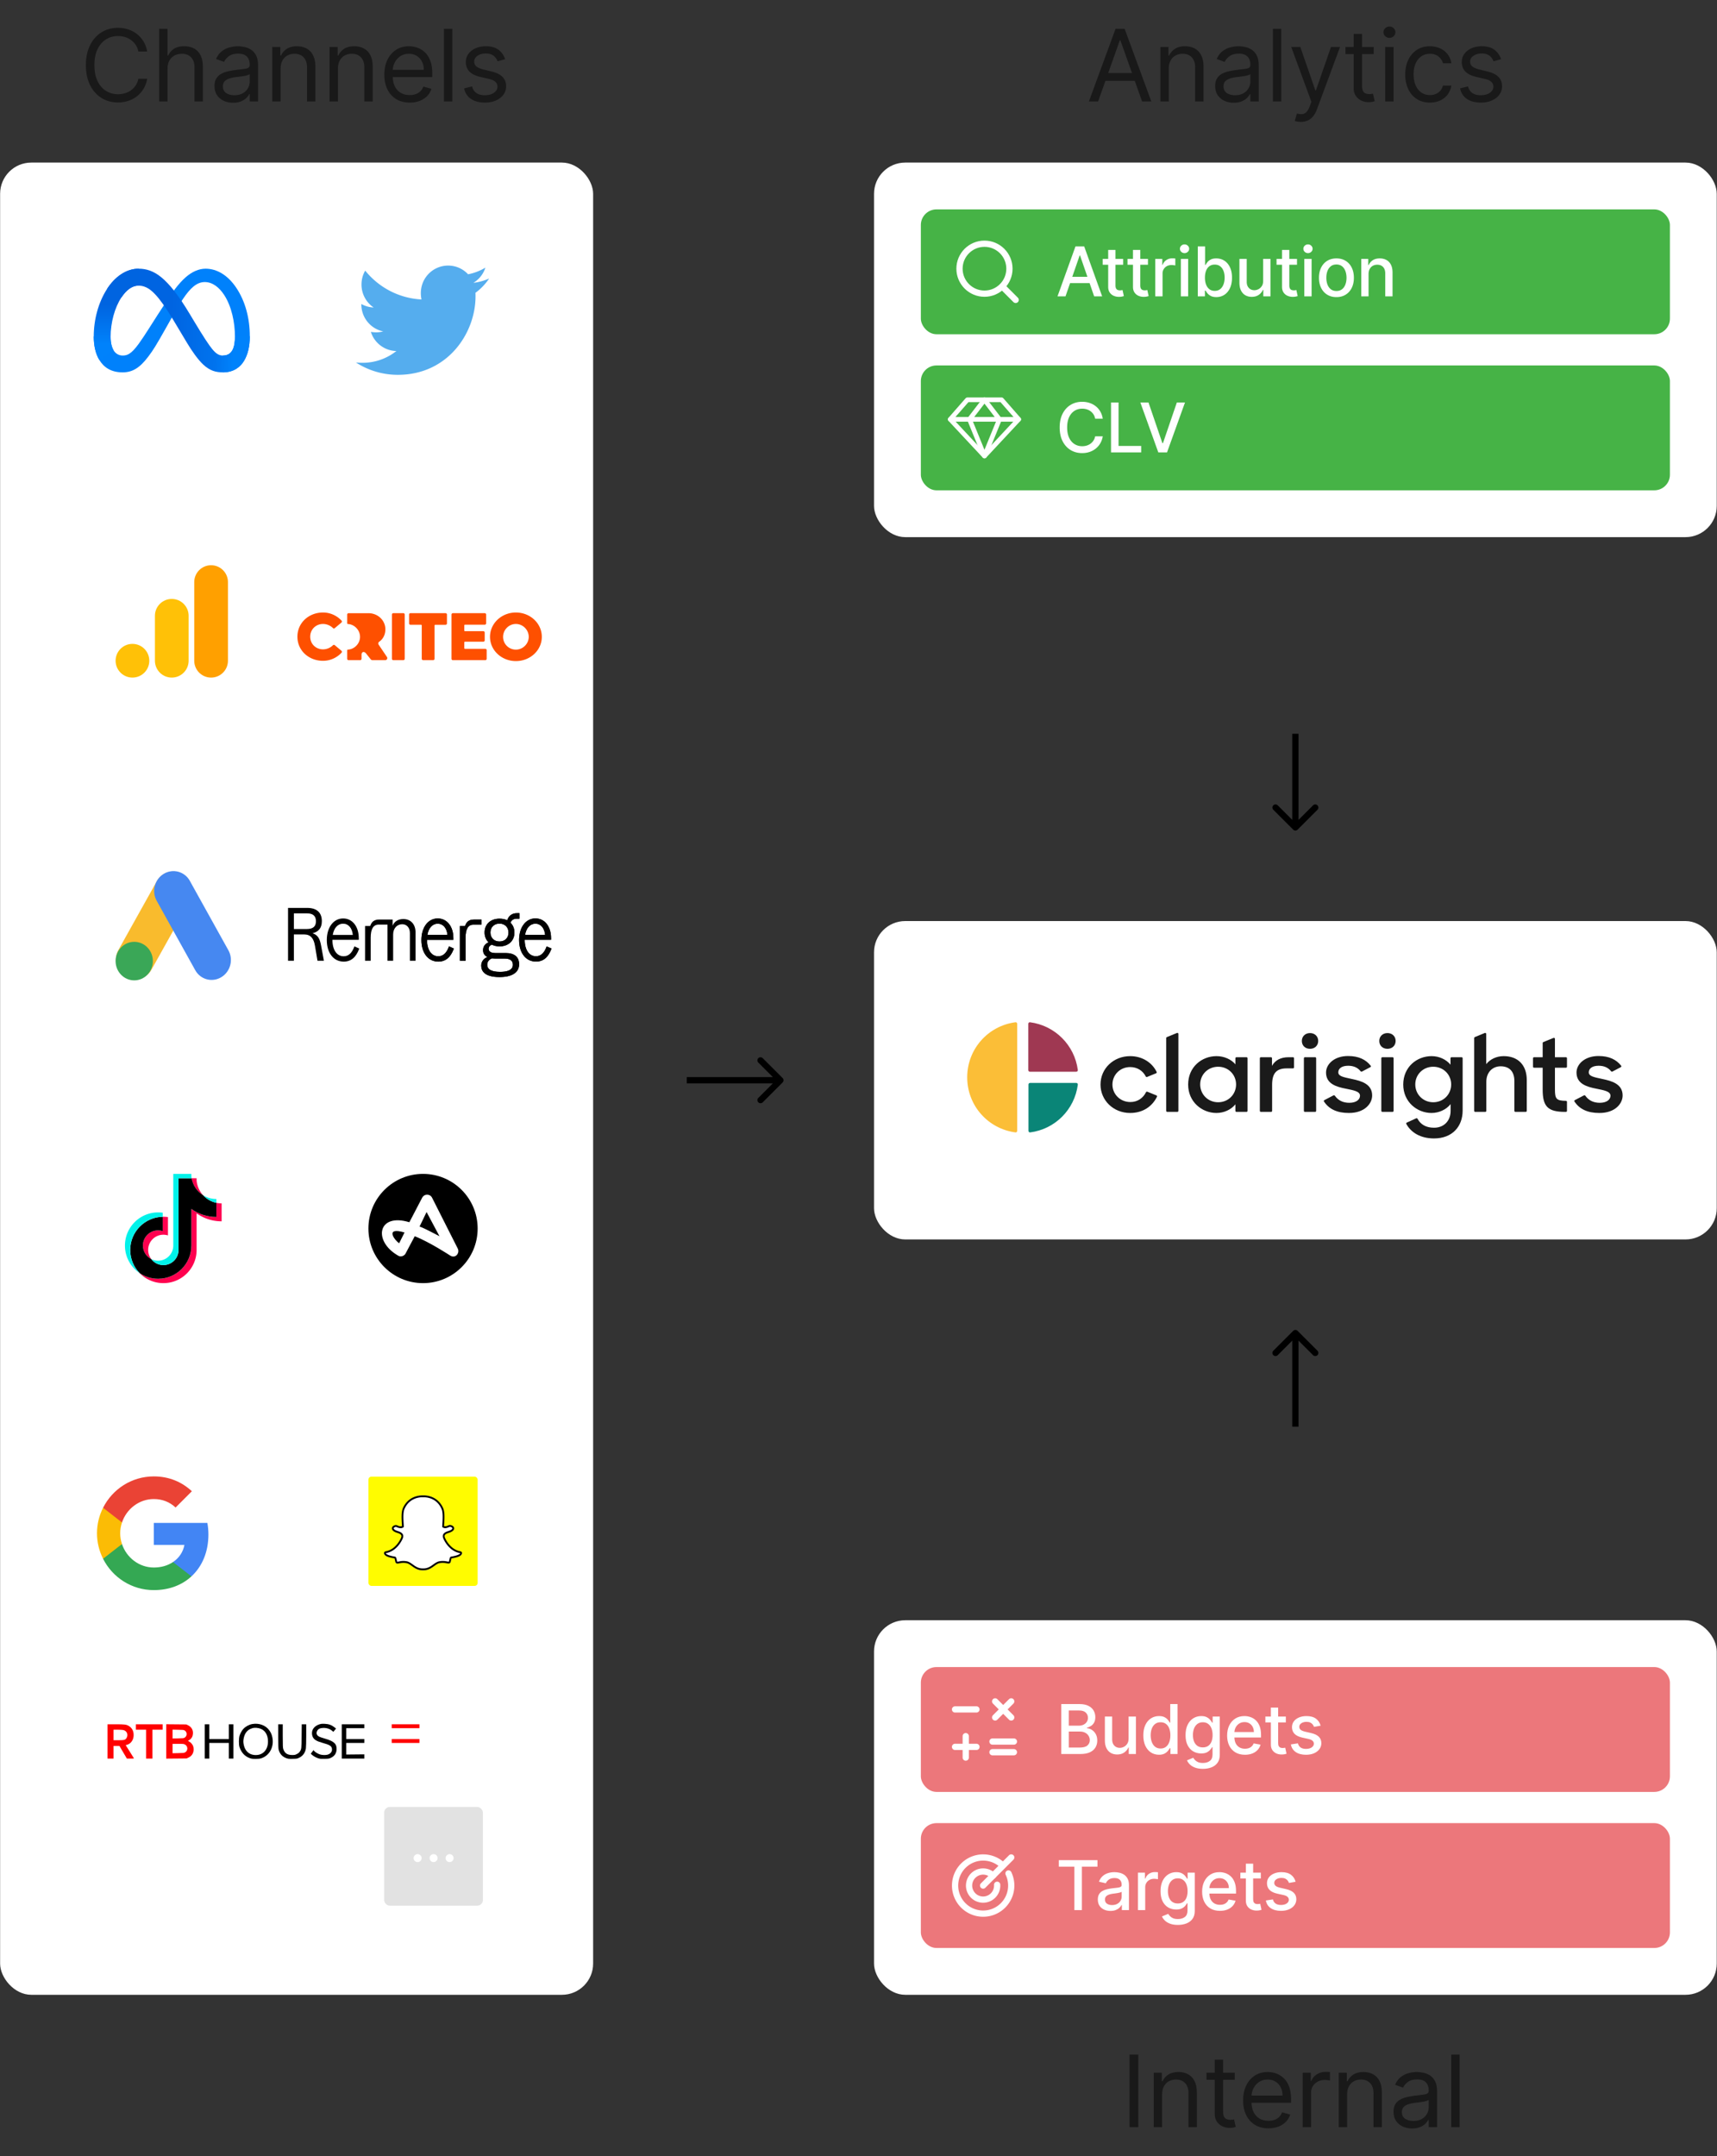
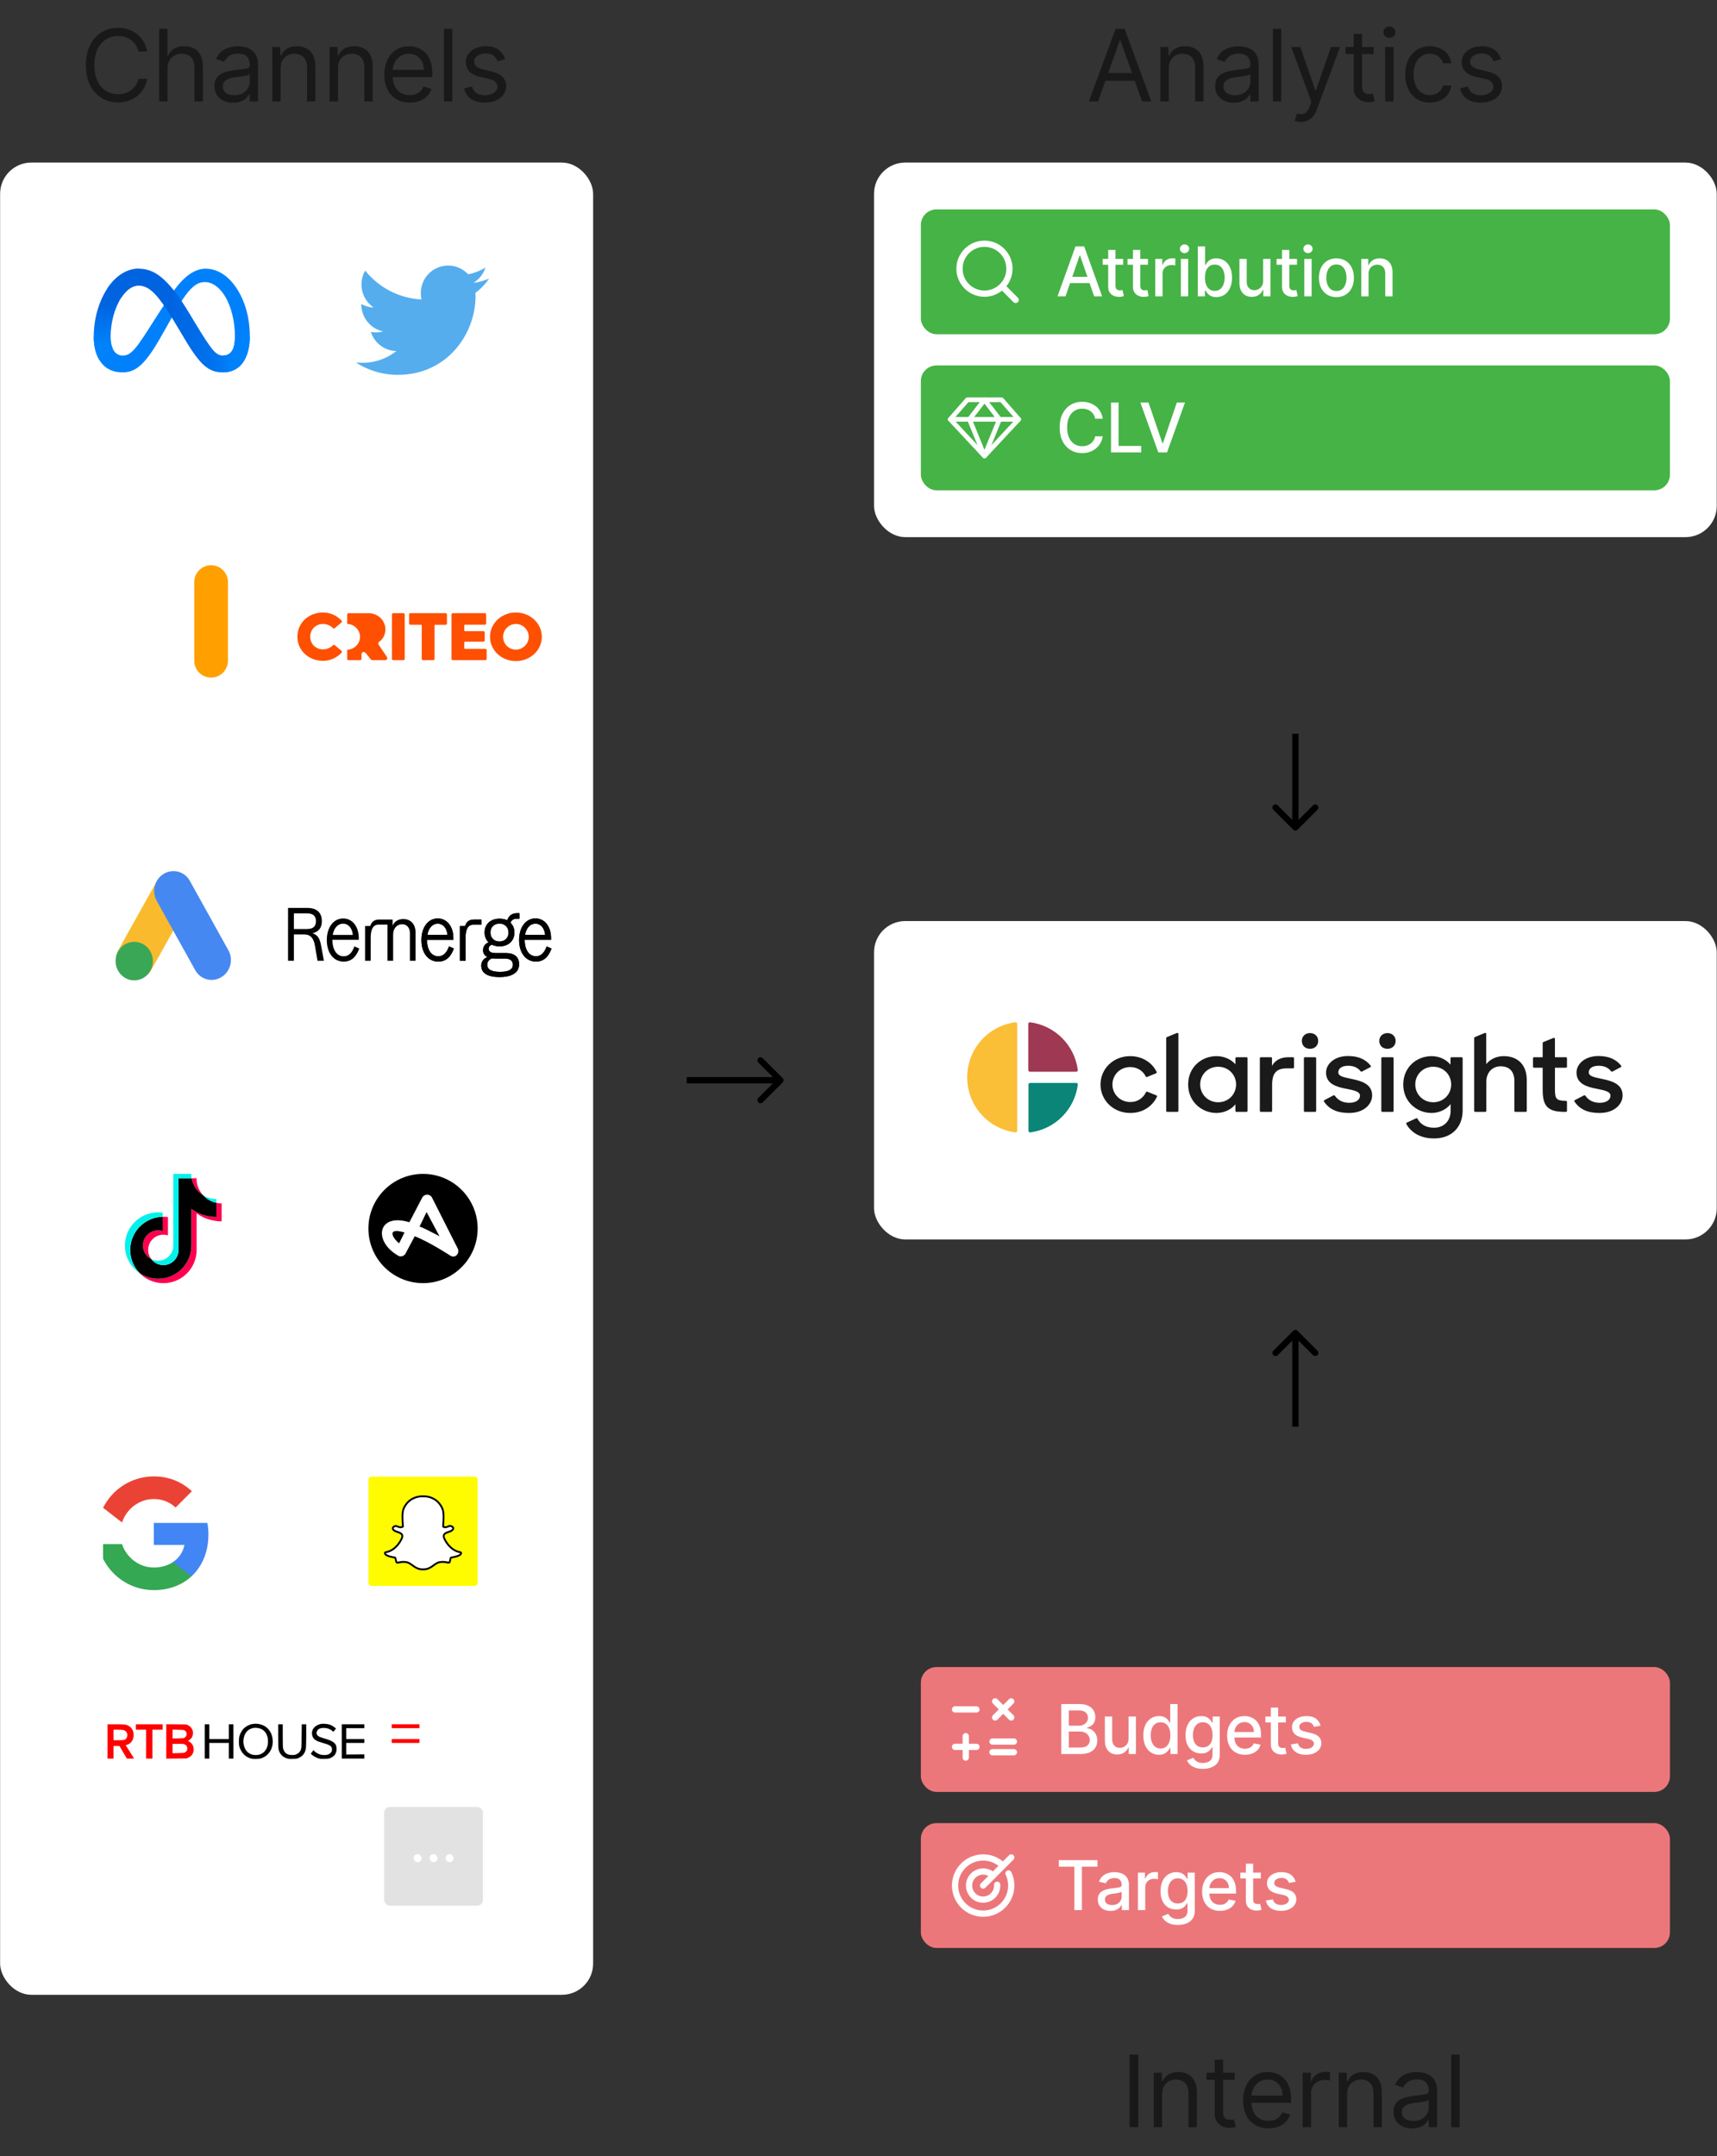
<svg xmlns="http://www.w3.org/2000/svg" width="4921" height="6179" fill="none">
  <rect width="100%" height="100%" fill="#333333" stroke="none" />
  <rect width="1699.61" height="5250.91" x=".32" y="465.916" fill="#fff" rx="89.453" />
  <rect width="282.986" height="282.986" x="1100.98" y="5178.5" fill="#E2E2E2" rx="16.171" />
  <path fill="#fff" d="M1196.93 5336.59c-3.14 0-5.84-1.11-8.1-3.33-2.26-2.26-3.39-4.98-3.39-8.15 0-3.14 1.13-5.82 3.39-8.04 2.26-2.26 4.96-3.39 8.1-3.39 3.14 0 5.83 1.13 8.09 3.39 2.26 2.22 3.39 4.9 3.39 8.04 0 2.1-.53 4.04-1.61 5.8-1.03 1.72-2.41 3.1-4.13 4.13-1.72 1.03-3.64 1.55-5.74 1.55Zm45.79 0c-3.14 0-5.84-1.11-8.09-3.33-2.26-2.26-3.39-4.98-3.39-8.15 0-3.14 1.13-5.82 3.39-8.04 2.25-2.26 4.95-3.39 8.09-3.39 3.14 0 5.84 1.13 8.1 3.39 2.26 2.22 3.39 4.9 3.39 8.04 0 2.1-.54 4.04-1.61 5.8-1.03 1.72-2.41 3.1-4.14 4.13-1.72 1.03-3.63 1.55-5.74 1.55Zm45.8 0c-3.14 0-5.84-1.11-8.1-3.33-2.26-2.26-3.39-4.98-3.39-8.15 0-3.14 1.13-5.82 3.39-8.04 2.26-2.26 4.96-3.39 8.1-3.39 3.14 0 5.84 1.13 8.1 3.39 2.25 2.22 3.38 4.9 3.38 8.04 0 2.1-.53 4.04-1.6 5.8-1.04 1.72-2.42 3.1-4.14 4.13-1.72 1.03-3.64 1.55-5.74 1.55Z" />
-   <path fill="#FFC107" d="M331.297 1893.58c0 26.68 21.626 48.31 48.303 48.31 26.678 0 48.304-21.63 48.304-48.31 0-26.67-21.626-48.3-48.304-48.3-26.677 0-48.303 21.63-48.303 48.3Zm209.326.01v-128.81c0-26.68-21.627-48.31-48.304-48.31-26.677 0-48.303 21.63-48.303 48.31v128.81c0 26.68 21.626 48.3 48.303 48.3 26.677 0 48.304-21.62 48.304-48.3Z" />
  <path fill="#FFA000" d="M653.318 1893.59v-225.42c0-26.68-21.626-48.3-48.304-48.3-26.677 0-48.303 21.62-48.303 48.3v225.42c0 26.67 21.626 48.3 48.303 48.3 26.678 0 48.304-21.63 48.304-48.3Z" />
  <path fill="#F9BB2D" d="M449.54 2525.15c14.855-26.6 48.099-35.51 74.254-19.9 26.154 15.62 35.314 49.84 20.459 76.45l-110.254 197.46c-14.854 26.6-48.099 35.51-74.253 19.9-26.154-15.61-35.314-49.84-20.46-76.44l110.254-197.47Z" />
  <path fill="#4688F1" d="M448.96 2581.36c-14.907-26.83-5.714-61.35 20.532-77.1 26.247-15.75 59.609-6.76 74.516 20.07l110.644 199.15c14.907 26.84 5.714 61.35-20.533 77.1-26.247 15.75-59.608 6.76-74.516-20.07L448.96 2581.36Z" />
  <path fill="#3AA757" d="M438.138 2754.35c0 30.51-23.917 55.24-53.421 55.24-29.503 0-53.42-24.73-53.42-55.24s23.917-55.24 53.42-55.24c29.504 0 53.421 24.73 53.421 55.24Z" />
  <path fill="#55ADEE" d="M1362.65 839.172c.24 3.373.24 6.867.24 10.24 0 104.442-78.75 224.788-222.64 224.788-44.39 0-85.55-13.01-120.16-35.42 6.33.72 12.41.97 18.86.97 36.63 0 70.27-12.53 97.12-33.73-34.36-.73-63.24-23.495-73.14-54.816 12.05 1.807 22.91 1.807 35.32-1.446-35.8-7.348-62.65-39.151-62.65-77.579v-.963c10.39 5.902 22.56 9.516 35.32 9.998a78.604 78.604 0 0 1-25.61-28.464 79.447 79.447 0 0 1-9.23-37.309c0-14.697 3.82-28.189 10.62-39.874 38.54 47.945 96.41 79.266 161.32 82.639-11.1-53.607 28.63-97.095 76.36-97.095 22.55 0 42.83 9.517 57.15 24.936 17.66-3.373 34.6-9.998 49.64-19.033-5.85 18.311-18.14 33.73-34.36 43.488 15.74-1.687 31.02-6.144 45.1-12.288-10.62 15.781-23.99 29.755-39.26 40.958Z" />
  <path fill="#FF004F" d="M563.462 3477.23c20.216 14.44 44.982 22.94 71.73 22.94v-51.45a72.63 72.63 0 0 1-15.064-1.57v40.49c-26.746 0-51.508-8.5-71.73-22.94v104.98c0 52.52-42.596 95.09-95.138 95.09-19.605 0-37.826-5.92-52.963-16.08 17.276 17.65 41.369 28.6 68.024 28.6 52.545 0 95.143-42.57 95.143-95.09v-104.97h-.002Zm18.583-51.9c-10.332-11.29-17.115-25.86-18.583-41.98v-6.62h-14.275c3.593 20.49 15.849 37.99 32.858 48.6ZM433.53 3608.39a43.318 43.318 0 0 1-8.878-26.34c0-24.02 19.483-43.49 43.52-43.49 4.48 0 8.933.68 13.202 2.04V3488a95.972 95.972 0 0 0-15.057-.86v40.93a43.527 43.527 0 0 0-13.208-2.03c-24.037 0-43.52 19.47-43.52 43.49 0 16.99 9.739 31.69 23.941 38.86Z" />
  <path fill="#000" d="M548.405 3464.7c20.221 14.44 44.983 22.94 71.729 22.94v-40.49c-14.929-3.18-28.146-10.98-38.083-21.82-17.01-10.61-29.264-28.11-32.858-48.6h-37.496v205.47c-.085 23.96-19.535 43.35-43.521 43.35-14.134 0-26.691-6.73-34.643-17.16-14.201-7.17-23.94-21.87-23.94-38.86 0-24.02 19.483-43.49 43.52-43.49 4.605 0 9.044.71 13.208 2.03v-40.93c-51.619 1.06-93.133 43.22-93.133 95.06 0 25.88 10.337 49.35 27.116 66.49 15.137 10.16 33.359 16.08 52.963 16.08 52.544 0 95.139-42.57 95.139-95.09V3464.7h-.001Z" />
  <path fill="#00F2EA" d="M620.135 3447.14v-10.95a71.711 71.711 0 0 1-38.084-10.87 71.968 71.968 0 0 0 38.084 21.82Zm-70.942-70.41a73.521 73.521 0 0 1-.788-5.91v-6.62h-51.773v205.48c-.083 23.95-19.532 43.34-43.519 43.34a43.342 43.342 0 0 1-19.58-4.64c7.952 10.43 20.509 17.17 34.644 17.17 23.983 0 43.436-19.4 43.52-43.35v-205.47h37.496Zm-82.87 110.4v-11.65a96.6 96.6 0 0 0-13.054-.89c-52.548 0-95.144 42.57-95.144 95.09 0 32.92 16.741 61.93 42.18 79-16.778-17.14-27.116-40.6-27.116-66.48 0-51.85 41.513-94 93.134-95.07Z" />
  <path fill="#000" d="m1159.42 3532.08-15.42 30.84c-12.34-7.71-43.17-47.8 15.42-30.84Zm63.16-58.59 37 69.39c-12.33-6.17-43.16-23.13-57.06-27.76l20.06-41.63Z" />
  <path fill="#000" d="M1212.41 3364.2c-86.45 0-156.54 70.1-156.54 156.55 0 86.45 70.09 156.55 156.54 156.55 86.45 0 156.54-70.1 156.54-156.55 0-86.45-70.09-156.55-156.54-156.55Zm78.03 234.18s-58.6-38.53-101.79-55.5l-26.2 49.34c-1.54 4.63-12.34 12.33-21.57 6.16-72.49-41.63-58.62-123.36 32.39-95.6l37-70.93c7.7-12.33 23.13-9.26 27.74 0l74.02 146.5c6.17 12.33-6.16 29.32-21.57 20.03h-.02Z" />
  <rect width="313.087" height="313.087" x="1055.87" y="4231.9" fill="#FFFC00" rx="8.625" />
  <path fill="#fff" d="M1213.81 4500.26c-.63 0-1.24-.02-1.7-.04-.36.03-.74.04-1.12.04-13.31 0-22.22-6.43-30.07-12.12-5.63-4.06-10.94-7.9-17.17-8.96-3.05-.52-6.09-.78-9.03-.78-5.29 0-9.47.84-12.53 1.45-1.88.37-3.5.69-4.75.69-1.31 0-2.9-.3-3.57-2.61-.52-1.83-.9-3.61-1.27-5.31-.91-4.27-1.57-6.87-3.13-7.12-16.7-2.63-26.57-6.51-28.53-11.21-.2-.47-.32-.97-.35-1.49-.04-.67.17-1.34.59-1.86.41-.53 1-.88 1.65-.99 13.26-2.24 25.06-9.41 35.05-21.32 7.75-9.22 11.55-18.03 11.96-19 .02-.05.04-.09.06-.13 1.93-4 2.31-7.46 1.14-10.27-2.15-5.19-9.28-7.5-13.99-9.03-1.17-.38-2.28-.74-3.17-1.1-4.18-1.68-11.05-5.25-10.14-10.17.67-3.6 5.32-6.1 9.07-6.1 1.04 0 1.96.19 2.74.56 4.24 2.04 8.06 3.07 11.34 3.07 4.08 0 6.05-1.59 6.53-2.04-.13-2.28-.26-4.56-.41-6.84-.95-15.58-2.15-34.97 2.7-46.09 14.52-33.28 45.31-35.87 54.39-35.87 1.5-.01 3-.03 4.5-.04 9.12 0 39.97 2.59 54.49 35.89 4.85 11.13 3.66 30.53 2.7 46.13l-.05.75c-.13 2.12-.25 4.12-.35 6.06.44.43 2.25 1.88 5.92 2.03 3.13-.12 6.72-1.15 10.68-3.04 1.22-.59 2.58-.71 3.5-.71 1.39 0 2.8.27 3.98.78l.06.02c3.36 1.22 5.56 3.66 5.61 6.22.04 2.38-1.69 5.95-10.22 9.4-.87.35-1.99.71-3.17 1.09-4.72 1.53-11.84 3.84-13.99 9.03-1.17 2.81-.78 6.27 1.14 10.26.03.05.04.09.07.14.59 1.42 14.95 34.91 47 40.31.66.11 1.25.47 1.66.99.41.53.62 1.2.59 1.87a4.84 4.84 0 0 1-.36 1.5c-1.95 4.67-11.82 8.55-28.52 11.19-1.57.24-2.23 2.84-3.14 7.08-.37 1.75-.75 3.47-1.27 5.27-.49 1.7-1.57 2.53-3.3 2.53h-.26c-1.14 0-2.74-.21-4.76-.62-3.53-.7-7.49-1.35-12.52-1.35-2.94 0-5.98.26-9.04.78-6.21 1.06-11.53 4.89-17.15 8.95-7.87 5.7-16.77 12.13-30.09 12.13Z" />
  <path fill="#020202" d="M1214.55 4290.92c8.38 0 37.23 2.3 50.82 33.42 4.48 10.25 3.33 28.81 2.41 43.72-.14 2.37-.28 4.66-.4 6.85l-.05.94.62.7c.25.29 2.57 2.77 7.75 2.97l.08.01h.09c3.42-.14 7.27-1.22 11.46-3.22.62-.3 1.44-.44 2.3-.44.99 0 2.05.19 2.91.56l.13.05c2.2.79 3.75 2.27 3.77 3.61.02.76-.54 3.48-8.32 6.62-.76.31-1.76.64-2.92 1.01-5.06 1.64-12.71 4.12-15.29 10.31-1.45 3.49-1.05 7.61 1.18 12.24.92 2.18 15.37 35.42 47.89 40.89-.01.19-.05.37-.13.54-.55 1.32-4.06 5.9-25.86 9.33-3.41.54-4.24 4.44-5.21 8.98-.35 1.63-.71 3.27-1.2 4.96-.15.51-.17.54-.71.54h-.26c-.96 0-2.43-.2-4.13-.54-3.1-.62-7.33-1.38-12.74-1.38-3.02 0-6.13.27-9.25.8-6.68 1.14-12.1 5.06-17.85 9.2-7.71 5.57-15.69 11.33-27.86 11.33-.53 0-1.05-.02-1.57-.05h-.13l-.14.01c-.3.03-.6.04-.91.04-12.16 0-20.14-5.76-27.85-11.33-5.75-4.14-11.18-8.06-17.85-9.2-3.12-.53-6.23-.8-9.25-.8-5.41 0-9.65.85-12.74 1.47-1.7.34-3.17.63-4.13.63-.79 0-.81-.05-.98-.63-.48-1.7-.84-3.38-1.19-5-.97-4.54-1.81-8.47-5.22-9-21.8-3.44-25.3-8.03-25.85-9.35-.08-.17-.12-.35-.14-.54 32.52-5.47 46.97-38.71 47.89-40.9 2.24-4.63 2.63-8.75 1.18-12.24-2.58-6.19-10.22-8.67-15.28-10.31-1.17-.37-2.17-.7-2.93-1.01-6.57-2.65-8.59-5.32-8.29-6.94.35-1.86 3.52-3.76 6.28-3.76.62 0 1.17.1 1.57.3 4.49 2.14 8.59 3.23 12.18 3.23 5.66 0 8.17-2.68 8.44-2.99l.61-.7-.05-.93c-.11-2.19-.25-4.49-.4-6.85-.92-14.91-2.06-33.46 2.41-43.71 13.54-31 42.25-33.39 50.73-33.39.2 0 3.89-.04 3.89-.04.15 0 .32-.01.49-.01Zm0-5.34h-.55l-3.85.04c-4.96 0-14.9.71-25.57 5.52-6.1 2.75-11.58 6.46-16.3 11.04-5.63 5.46-10.22 12.19-13.63 20-5 11.44-3.81 30.72-2.86 46.2v.03c.11 1.66.21 3.39.31 5.08-.73.34-1.92.7-3.67.7-2.82 0-6.17-.92-9.96-2.73-1.12-.53-2.39-.8-3.8-.8-2.25 0-4.63.68-6.69 1.92-2.6 1.55-4.28 3.75-4.73 6.19-.3 1.62-.29 4.8 3.18 8.04 1.91 1.78 4.71 3.42 8.33 4.88.95.38 2.08.74 3.27 1.13 4.14 1.35 10.41 3.38 12.04 7.3.83 1.99.47 4.61-1.06 7.78-.04.09-.08.17-.11.26-.38.91-3.95 9.15-11.26 17.84-4.15 4.95-8.72 9.08-13.58 12.28-5.94 3.92-12.36 6.48-19.08 7.61-1.28.21-2.43.9-3.24 1.93a5.443 5.443 0 0 0-1.15 3.65c.05.78.23 1.57.54 2.33l.01.01c1.07 2.55 3.55 4.72 7.57 6.63 4.92 2.33 12.28 4.3 21.87 5.83.48.94.99 3.31 1.34 4.93.36 1.72.74 3.49 1.28 5.37.59 2.03 2.1 4.47 6 4.47 1.48 0 3.17-.34 5.14-.73 2.88-.58 6.82-1.37 11.73-1.37 2.73 0 5.55.25 8.4.73 5.48.93 10.2 4.34 15.67 8.28 8 5.78 17.05 12.31 30.89 12.31.37 0 .75-.01 1.13-.04.45.03 1.02.04 1.62.04 13.84 0 22.89-6.53 30.88-12.3l.02-.02c5.46-3.94 10.18-7.34 15.66-8.27 2.84-.48 5.67-.73 8.39-.73 4.7 0 8.42.61 11.73 1.27 2.17.44 3.85.65 5.15.65h.25c2.85 0 4.95-1.6 5.75-4.39.53-1.84.91-3.57 1.28-5.32.33-1.51.85-3.95 1.33-4.9 9.6-1.54 16.95-3.5 21.87-5.83 4.02-1.9 6.49-4.06 7.57-6.61.32-.76.51-1.55.55-2.35.07-1.32-.33-2.62-1.14-3.65a5.284 5.284 0 0 0-3.24-1.93c-29.9-5.03-43.37-36.39-43.92-37.72-.04-.09-.08-.18-.12-.26-1.53-3.17-1.88-5.79-1.05-7.78 1.63-3.93 7.89-5.96 12.03-7.3 1.2-.39 2.33-.75 3.28-1.13 4.08-1.65 6.99-3.43 8.92-5.46 2.29-2.42 2.74-4.73 2.71-6.25-.07-3.66-2.81-6.92-7.18-8.51-1.47-.63-3.15-.95-4.86-.95-1.17 0-2.9.16-4.53.94-3.5 1.67-6.63 2.58-9.32 2.71-1.43-.07-2.43-.39-3.08-.69.08-1.43.17-2.9.26-4.43l.04-.66c.96-15.49 2.15-34.78-2.85-46.23-3.43-7.84-8.03-14.59-13.68-20.06-4.74-4.58-10.25-8.29-16.37-11.04-10.65-4.77-20.59-5.48-25.56-5.48Z" />
  <path fill="#191919" d="M421.829 147.634H396.62c-1.491-7.251-4.1-13.621-7.828-19.11-3.659-5.489-8.132-10.097-13.418-13.825-5.218-3.795-11.012-6.641-17.382-8.538-6.37-1.898-13.011-2.847-19.924-2.847-12.604 0-24.023 3.185-34.256 9.556-10.165 6.37-18.264 15.756-24.295 28.157-5.963 12.402-8.945 27.615-8.945 45.642 0 18.026 2.982 33.24 8.945 45.641 6.031 12.402 14.13 21.787 24.295 28.158 10.233 6.37 21.652 9.555 34.256 9.555 6.913 0 13.554-.949 19.924-2.846 6.37-1.898 12.164-4.71 17.382-8.437 5.286-3.795 9.759-8.438 13.418-13.927 3.728-5.557 6.337-11.927 7.828-19.11h25.209c-1.897 10.639-5.353 20.161-10.368 28.564-5.015 8.403-11.25 15.553-18.704 21.448-7.455 5.828-15.824 10.267-25.108 13.317-9.216 3.049-19.077 4.574-29.581 4.574-17.755 0-33.545-4.337-47.369-13.011-13.825-8.675-24.702-21.008-32.63-37.002-7.929-15.993-11.894-34.968-11.894-56.924 0-21.957 3.965-40.932 11.894-56.925 7.928-15.993 18.805-28.327 32.63-37.001 13.824-8.675 29.614-13.012 47.369-13.012 10.504 0 20.365 1.525 29.581 4.575 9.284 3.05 17.653 7.522 25.108 13.418 7.454 5.828 13.689 12.943 18.704 21.346 5.015 8.336 8.471 17.857 10.368 28.564Zm58.325 49.2v93.926h-23.99V82.577h23.99v76.442h2.033c3.66-8.064 9.149-14.468 16.468-19.212 7.386-4.811 17.213-7.217 29.479-7.217 10.639 0 19.957 2.135 27.954 6.404 7.996 4.202 14.197 10.673 18.602 19.415 4.473 8.675 6.709 19.721 6.709 33.139v99.212h-23.99v-97.586c0-12.401-3.219-21.99-9.657-28.767-6.37-6.845-15.213-10.267-26.531-10.267-7.861 0-14.909 1.66-21.143 4.981-6.167 3.321-11.046 8.166-14.638 14.536-3.524 6.37-5.286 14.096-5.286 23.177Zm187.931 97.585c-9.894 0-18.873-1.863-26.938-5.591-8.064-3.795-14.468-9.25-19.212-16.366-4.744-7.183-7.116-15.857-7.116-26.022 0-8.946 1.762-16.197 5.286-21.754 3.524-5.624 8.234-10.029 14.13-13.214 5.896-3.186 12.401-5.557 19.517-7.116a237.802 237.802 0 0 1 21.652-3.863c9.487-1.22 17.179-2.134 23.075-2.744 5.963-.678 10.3-1.796 13.011-3.355 2.779-1.559 4.168-4.269 4.168-8.132v-.813c0-10.03-2.745-17.823-8.234-23.38-5.421-5.557-13.655-8.335-24.701-8.335-11.453 0-20.432 2.507-26.938 7.522-6.506 5.015-11.08 10.368-13.723 16.061l-22.77-8.132c4.066-9.488 9.488-16.875 16.264-22.16 6.845-5.354 14.299-9.081 22.364-11.182 8.132-2.169 16.128-3.253 23.989-3.253 5.015 0 10.776.61 17.281 1.83 6.574 1.152 12.91 3.558 19.009 7.217 6.167 3.659 11.283 9.183 15.349 16.569 4.066 7.387 6.1 17.281 6.1 29.682V290.76h-23.99v-21.144h-1.22c-1.626 3.389-4.337 7.014-8.132 10.877-3.795 3.863-8.844 7.149-15.146 9.86-6.303 2.711-13.994 4.066-23.075 4.066Zm3.659-21.55c9.488 0 17.484-1.864 23.99-5.591 6.574-3.727 11.521-8.538 14.841-14.434 3.389-5.896 5.083-12.097 5.083-18.602v-21.957c-1.017 1.22-3.253 2.338-6.709 3.354-3.389.949-7.319 1.796-11.792 2.542a538.684 538.684 0 0 1-12.91 1.829c-4.133.475-7.488.881-10.063 1.22-6.235.813-12.063 2.135-17.484 3.965-5.354 1.761-9.691 4.438-13.012 8.03-3.252 3.524-4.879 8.335-4.879 14.435 0 8.335 3.084 14.637 9.251 18.907 6.234 4.201 14.129 6.302 23.684 6.302Zm132.531-76.035v93.926h-23.99V134.623h23.177v24.396h2.033c3.659-7.928 9.216-14.299 16.671-19.11 7.454-4.879 17.077-7.319 28.869-7.319 10.571 0 19.822 2.169 27.75 6.506 7.929 4.269 14.096 10.775 18.501 19.517 4.405 8.674 6.607 19.652 6.607 32.935v99.212h-23.989v-97.586c0-12.266-3.185-21.821-9.556-28.665-6.37-6.913-15.112-10.369-26.226-10.369-7.657 0-14.502 1.66-20.533 4.981-5.964 3.321-10.674 8.166-14.13 14.536-3.456 6.37-5.184 14.096-5.184 23.177Zm164.297 0v93.926h-23.99V134.623h23.176v24.396h2.033c3.66-7.928 9.217-14.299 16.671-19.11 7.455-4.879 17.078-7.319 28.868-7.319 10.57 0 19.82 2.169 27.75 6.506 7.93 4.269 14.1 10.775 18.5 19.517 4.41 8.674 6.61 19.652 6.61 32.935v99.212h-23.99v-97.586c0-12.266-3.18-21.821-9.55-28.665-6.38-6.913-15.12-10.369-26.23-10.369-7.66 0-14.503 1.66-20.535 4.981-5.963 3.321-10.673 8.166-14.129 14.536-3.456 6.37-5.184 14.096-5.184 23.177Zm205.768 97.179c-15.04 0-28.02-3.321-38.93-9.962-10.84-6.709-19.21-16.061-25.11-28.056-5.83-12.063-8.74-26.091-8.74-42.084 0-15.993 2.91-30.089 8.74-42.287 5.9-12.266 14.1-21.821 24.6-28.666 10.57-6.912 22.91-10.368 37-10.368 8.13 0 16.17 1.355 24.09 4.066 7.93 2.711 15.15 7.116 21.66 13.215 6.5 6.031 11.69 14.028 15.55 23.99 3.86 9.961 5.79 22.227 5.79 36.797v10.166h-120.35v-20.737h95.96c0-8.81-1.77-16.671-5.29-23.584-3.46-6.912-8.4-12.367-14.84-16.365-6.37-3.999-13.89-5.998-22.57-5.998-9.55 0-17.82 2.372-24.8 7.116-6.91 4.676-12.23 10.775-15.96 18.297-3.73 7.522-5.59 15.587-5.59 24.193v13.825c0 11.791 2.03 21.787 6.1 29.987 4.13 8.132 9.86 14.333 17.18 18.602 7.32 4.202 15.82 6.302 25.51 6.302 6.3 0 12-.88 17.08-2.642 5.15-1.83 9.59-4.541 13.32-8.133 3.72-3.659 6.6-8.199 8.64-13.621l23.17 6.506c-2.44 7.861-6.54 14.773-12.3 20.737-5.76 5.896-12.87 10.504-21.34 13.824-8.47 3.253-18 4.88-28.57 4.88Zm121.99-211.435V290.76h-23.99V82.577h23.99Zm151.38 87.013-21.55 6.099c-1.35-3.591-3.35-7.081-5.99-10.47-2.58-3.456-6.1-6.302-10.58-8.539-4.47-2.236-10.19-3.354-17.18-3.354-9.55 0-17.51 2.202-23.88 6.607-6.31 4.337-9.46 9.86-9.46 16.569 0 5.964 2.17 10.674 6.51 14.13 4.34 3.456 11.11 6.336 20.33 8.64l23.18 5.693c13.96 3.388 24.36 8.572 31.2 15.553 6.85 6.912 10.27 15.823 10.27 26.734 0 8.945-2.58 16.942-7.73 23.99-5.08 7.048-12.19 12.604-21.34 16.671-9.15 4.066-19.79 6.099-31.92 6.099-15.93 0-29.11-3.457-39.54-10.369-10.44-6.912-17.05-17.01-19.83-30.292l22.77-5.692c2.17 8.403 6.27 14.705 12.3 18.907 6.1 4.201 14.07 6.302 23.89 6.302 11.18 0 20.06-2.372 26.63-7.116 6.65-4.811 9.97-10.571 9.97-17.28 0-5.422-1.9-9.962-5.7-13.622-3.79-3.727-9.62-6.505-17.48-8.335l-26.02-6.099c-14.3-3.388-24.81-8.64-31.51-15.756-6.65-7.183-9.97-16.163-9.97-26.938 0-8.81 2.48-16.603 7.42-23.38 5.02-6.776 11.83-12.096 20.44-15.959 8.67-3.863 18.5-5.794 29.47-5.794 15.46 0 27.59 3.388 36.4 10.165 8.87 6.777 15.18 15.722 18.9 26.836ZM3147.24 290.76h-26.43l76.44-208.183h26.02l76.44 208.183h-26.43l-62.21-175.247h-1.62l-62.21 175.247Zm9.76-81.321h106.53v22.363H3157v-22.363Zm192.73-12.605v93.926h-23.99V134.623h23.18v24.396h2.03c3.66-7.928 9.22-14.299 16.67-19.11 7.45-4.879 17.08-7.319 28.87-7.319 10.57 0 19.82 2.169 27.75 6.506 7.93 4.269 14.1 10.775 18.5 19.517 4.41 8.674 6.61 19.652 6.61 32.935v99.212h-23.99v-97.586c0-12.266-3.19-21.821-9.56-28.665-6.37-6.913-15.11-10.369-26.22-10.369-7.66 0-14.51 1.66-20.54 4.981-5.96 3.321-10.67 8.166-14.13 14.536-3.45 6.37-5.18 14.096-5.18 23.177Zm186.25 97.585c-9.89 0-18.87-1.863-26.93-5.591-8.07-3.795-14.47-9.25-19.22-16.366-4.74-7.183-7.11-15.857-7.11-26.022 0-8.946 1.76-16.197 5.28-21.754 3.53-5.624 8.24-10.029 14.13-13.214 5.9-3.186 12.4-5.557 19.52-7.116 7.18-1.626 14.4-2.914 21.65-3.863 9.49-1.22 17.18-2.134 23.08-2.744 5.96-.678 10.3-1.796 13.01-3.355 2.78-1.559 4.17-4.269 4.17-8.132v-.813c0-10.03-2.75-17.823-8.24-23.38-5.42-5.557-13.65-8.335-24.7-8.335-11.45 0-20.43 2.507-26.94 7.522-6.5 5.015-11.08 10.368-13.72 16.061l-22.77-8.132c4.07-9.488 9.49-16.875 16.26-22.16 6.85-5.354 14.3-9.081 22.37-11.182 8.13-2.169 16.13-3.253 23.99-3.253 5.01 0 10.77.61 17.28 1.83 6.57 1.152 12.91 3.558 19.01 7.217 6.16 3.659 11.28 9.183 15.35 16.569 4.06 7.387 6.1 17.281 6.1 29.682V290.76h-23.99v-21.144h-1.22c-1.63 3.389-4.34 7.014-8.14 10.877-3.79 3.863-8.84 7.149-15.14 9.86-6.3 2.711-14 4.066-23.08 4.066Zm3.66-21.55c9.49 0 17.49-1.864 23.99-5.591 6.58-3.727 11.52-8.538 14.84-14.434 3.39-5.896 5.09-12.097 5.09-18.602v-21.957c-1.02 1.22-3.26 2.338-6.71 3.354-3.39.949-7.32 1.796-11.79 2.542-4.41.677-8.71 1.287-12.91 1.829-4.14.475-7.49.881-10.07 1.22-6.23.813-12.06 2.135-17.48 3.965-5.36 1.761-9.69 4.438-13.01 8.03-3.26 3.524-4.88 8.335-4.88 14.435 0 8.335 3.08 14.637 9.25 18.907 6.23 4.201 14.13 6.302 23.68 6.302Zm132.53-190.292V290.76h-23.99V82.577h23.99Zm56.24 266.734c-4.06 0-7.69-.339-10.87-1.016-3.19-.61-5.39-1.22-6.61-1.83l6.1-21.144c5.83 1.491 10.98 2.033 15.45 1.627 4.47-.407 8.44-2.406 11.89-5.998 3.53-3.524 6.75-9.25 9.66-17.179l4.47-12.198-57.74-156.95h26.03l43.1 124.421h1.62l43.1-124.421h26.03l-66.28 178.907c-2.98 8.064-6.67 14.739-11.08 20.025-4.4 5.354-9.52 9.318-15.35 11.893-5.76 2.575-12.26 3.863-19.52 3.863Zm208.65-214.688v20.33h-80.92v-20.33h80.92Zm-57.34-37.408h23.99v148.818c0 6.777.99 11.859 2.95 15.248 2.04 3.32 4.61 5.557 7.73 6.709 3.18 1.084 6.54 1.626 10.06 1.626 2.64 0 4.81-.135 6.51-.406 1.69-.339 3.05-.61 4.06-.814l4.88 21.551c-1.62.609-3.89 1.219-6.81 1.829-2.91.678-6.61 1.017-11.08 1.017-6.78 0-13.42-1.457-19.92-4.371-6.44-2.914-11.79-7.353-16.06-13.317-4.2-5.963-6.31-13.485-6.31-22.566V97.215Zm90.27 193.545V134.623h23.99V290.76h-23.99Zm12.2-182.16c-4.67 0-8.71-1.592-12.09-4.777-3.33-3.185-4.99-7.014-4.99-11.487s1.66-8.302 4.99-11.487c3.38-3.185 7.42-4.777 12.09-4.777 4.68 0 8.68 1.592 12 4.777 3.39 3.185 5.08 7.014 5.08 11.487s-1.69 8.302-5.08 11.487c-3.32 3.185-7.32 4.777-12 4.777Zm116.01 185.413c-14.63 0-27.24-3.457-37.81-10.369-10.57-6.912-18.7-16.434-24.4-28.564-5.69-12.13-8.54-25.989-8.54-41.575 0-15.858 2.92-29.852 8.75-41.982 5.89-12.199 14.09-21.72 24.6-28.565 10.57-6.912 22.9-10.368 37-10.368 10.98 0 20.87 2.033 29.68 6.099 8.81 4.066 16.03 9.759 21.65 17.078 5.63 7.318 9.12 15.857 10.47 25.616h-23.99c-1.83-7.116-5.89-13.418-12.2-18.907-6.23-5.557-14.63-8.336-25.21-8.336-9.35 0-17.55 2.44-24.6 7.319-6.98 4.812-12.43 11.622-16.36 20.432-3.86 8.742-5.8 19.009-5.8 30.8 0 12.063 1.9 22.567 5.7 31.512 3.86 8.946 9.28 15.892 16.26 20.839 7.05 4.947 15.32 7.42 24.8 7.42 6.24 0 11.9-1.084 16.98-3.252 5.08-2.169 9.39-5.286 12.91-9.352 3.52-4.066 6.03-8.946 7.52-14.638h23.99c-1.35 9.216-4.71 17.518-10.06 24.905-5.29 7.318-12.3 13.146-21.04 17.484-8.68 4.269-18.78 6.404-30.3 6.404Zm203.92-124.422-21.55 6.099c-1.36-3.591-3.36-7.081-6-10.47-2.57-3.456-6.1-6.302-10.57-8.539-4.47-2.236-10.2-3.354-17.18-3.354-9.55 0-17.52 2.202-23.89 6.607-6.3 4.337-9.45 9.86-9.45 16.569 0 5.964 2.17 10.674 6.51 14.13 4.33 3.456 11.11 6.336 20.33 8.64l23.17 5.693c13.96 3.388 24.36 8.572 31.21 15.553 6.84 6.912 10.27 15.823 10.27 26.734 0 8.945-2.58 16.942-7.73 23.99-5.08 7.048-12.2 12.604-21.35 16.671-9.15 4.066-19.78 6.099-31.92 6.099-15.92 0-29.1-3.457-39.54-10.369-10.43-6.912-17.04-17.01-19.82-30.292l22.77-5.692c2.17 8.403 6.27 14.705 12.3 18.907 6.1 4.201 14.06 6.302 23.89 6.302 11.18 0 20.06-2.372 26.63-7.116 6.64-4.811 9.96-10.571 9.96-17.28 0-5.422-1.89-9.962-5.69-13.622-3.79-3.727-9.62-6.505-17.48-8.335l-26.03-6.099c-14.3-3.388-24.8-8.64-31.51-15.756-6.64-7.183-9.96-16.163-9.96-26.938 0-8.81 2.47-16.603 7.42-23.38 5.01-6.776 11.83-12.096 20.43-15.959 8.68-3.863 18.5-5.794 29.48-5.794 15.45 0 27.58 3.388 36.39 10.165 8.88 6.777 15.18 15.722 18.91 26.836Z" />
  <path fill="#0081FB" d="M316.998 965.975c0 17.078 3.748 30.19 8.648 38.125 6.424 10.39 16.005 14.79 25.772 14.79 12.599 0 24.124-3.13 46.335-33.846 17.794-24.622 38.76-59.182 52.868-80.849l23.891-36.707c16.595-25.493 35.805-53.832 57.829-73.041 17.98-15.678 37.376-24.388 56.896-24.388 32.772 0 63.988 18.991 87.879 54.609 26.146 39.009 38.838 88.144 38.838 138.85 0 30.143-5.941 52.292-16.051 69.792-9.768 16.92-28.806 33.83-60.831 33.83v-48.25c27.421 0 34.265-25.198 34.265-54.035 0-41.093-9.582-86.697-30.688-119.282-14.979-23.113-34.39-37.236-55.745-37.236-23.098 0-41.685 17.42-62.573 48.481-11.106 16.503-22.507 36.614-35.308 59.307l-14.091 24.964c-28.308 50.192-35.479 61.621-49.633 80.491-24.808 33.04-45.992 45.56-73.881 45.56-33.083 0-54.003-14.33-66.959-35.92-10.577-17.59-15.771-40.67-15.771-66.971l48.31 1.726Z" />
  <path fill="url(#a)" d="M306.781 828.074c22.149-34.14 54.112-58.015 90.772-58.015 21.232 0 42.338 6.283 64.378 24.279 24.109 19.676 49.803 52.075 81.86 105.471l11.494 19.162c27.748 46.226 43.535 70.008 52.774 81.219 11.884 14.41 20.205 18.7 31.015 18.7 27.421 0 34.265-25.198 34.265-54.035l42.618-1.337c0 30.143-5.942 52.292-16.052 69.792-9.768 16.92-28.806 33.83-60.831 33.83-19.909 0-37.547-4.33-57.052-22.73-14.994-14.12-32.523-39.21-46.008-61.761l-40.113-67.006c-20.127-33.628-38.59-58.701-49.275-70.055-11.494-12.21-26.27-26.955-49.85-26.955-19.085 0-35.292 13.392-48.855 33.877l-41.14-24.436Z" />
  <path fill="url(#b)" d="M396.773 818.633c-19.084 0-35.291 13.392-48.854 33.877-19.178 28.945-30.921 72.061-30.921 113.465 0 17.078 3.748 30.19 8.648 38.125l-41.187 27.12c-10.577-17.59-15.771-40.67-15.771-66.971 0-47.829 13.127-97.679 38.091-136.175 22.149-34.14 54.112-58.015 90.772-58.015l-.778 48.574Z" />
  <path fill="#000" d="M2242.98 3102.17c3.5-3.49 3.5-9.16 0-12.65l-56.93-56.93c-3.49-3.49-9.15-3.49-12.65 0-3.49 3.49-3.49 9.16 0 12.65l50.61 50.6-50.61 50.61c-3.49 3.49-3.49 9.15 0 12.65 3.5 3.49 9.16 3.49 12.65 0l56.93-56.93Zm-274.68 2.62h268.36v-17.89H1968.3v17.89Zm1750.67 709.3c-3.5-3.49-9.16-3.49-12.65 0l-56.93 56.93a8.933 8.933 0 0 0 0 12.65c3.49 3.49 9.15 3.49 12.65 0l50.6-50.6 50.6 50.6c3.5 3.49 9.16 3.49 12.65 0 3.5-3.49 3.5-9.16 0-12.65l-56.92-56.93Zm2.62 274.69v-268.36h-17.89v268.36h17.89Zm-15.27-1711.18c3.49 3.49 9.15 3.49 12.65 0l56.92-56.93c3.5-3.49 3.5-9.16 0-12.65-3.49-3.49-9.15-3.49-12.65 0l-50.6 50.6-50.6-50.6c-3.5-3.49-9.16-3.49-12.65 0a8.933 8.933 0 0 0 0 12.65l56.93 56.93Zm-2.62-274.69v268.36h17.89v-268.36h-17.89Z" />
  <rect width="2415.24" height="912.424" x="2505.02" y="2639.63" fill="#fff" rx="89.453" />
  <path fill="#1A1A1A" d="M3239.09 3189.62c36.92 0 63.45-19.13 76.9-46.56.7-1.43-.01-3.12-1.52-3.74l-26.07-10.6c-1.52-.62-3.26.08-3.96 1.51-7.95 16.21-23.69 28.07-44.7 28.07-29.3 0-51.44-22.56-51.44-50.12 0-27.88 21.81-50.12 50.79-50.12 20.14 0 36.15 10.22 44.67 26.87.72 1.4 2.44 2.08 3.94 1.46l25.83-10.61c1.5-.62 2.21-2.29 1.52-3.71-12.96-26.8-40.94-45.33-75.96-45.33-47.53 0-84.97 35.39-84.97 81.44 0 45.1 36.79 81.44 84.97 81.44Zm103.38-5.98c0 1.57 1.32 2.85 2.96 2.85h28.91c1.64 0 2.96-1.28 2.96-2.85v-220.65c0-2.04-2.16-3.42-4.12-2.62l-28.91 11.81c-1.09.45-1.8 1.48-1.8 2.63v208.83Zm143.87 5.98c21.49 0 42-9.4 54.37-24.75v18.77c0 1.57 1.33 2.85 2.96 2.85h28.92c1.63 0 2.95-1.28 2.95-2.85v-150.92c0-1.57-1.32-2.85-2.95-2.85h-28.92c-1.63 0-2.96 1.28-2.96 2.85v17.51c-12.05-14.41-32.56-23.49-54.04-23.49-42.65 0-81.39 31.32-81.39 81.44 0 49.8 39.72 81.44 81.06 81.44Zm4.89-30.7c-28.98 0-51.44-22.55-51.44-51.05 0-28.51 22.46-50.75 51.44-50.75 29.62 0 51.43 22.87 51.43 50.75 0 28.19-21.81 51.05-51.43 51.05Zm119.56 24.72c0 1.57 1.32 2.85 2.96 2.85h29.24c1.63 0 2.96-1.28 2.96-2.85v-74.83c0-32.58 12.04-46.99 41.67-46.99h18.2c1.64 0 2.96-1.27 2.96-2.85v-26.25c0-1.57-1.32-2.85-2.96-2.85h-12.67c-22.78 0-38.74 8.77-47.53 24.75v-21.9c0-1.57-1.32-2.85-2.96-2.85h-28.91c-1.64 0-2.96 1.28-2.96 2.85v150.92Zm126.22 0c0 1.57 1.32 2.85 2.96 2.85h29.24c1.63 0 2.96-1.28 2.96-2.85v-150.92c0-1.57-1.33-2.85-2.96-2.85h-29.24c-1.64 0-2.96 1.28-2.96 2.85v150.92Zm-5.86-200.44c0 13.16 9.44 22.55 23.44 22.55 13.67 0 23.44-9.39 23.44-22.55s-9.77-22.55-23.44-22.55c-13.68 0-23.44 9.39-23.44 22.55Zm134.44 206.42c45.25.31 67.06-26.63 67.06-50.12 0-32.89-30.93-41.66-58.27-47.3-24.74-5.32-38.74-7.83-38.74-19.1 0-10.34 9.11-18.8 28.32-18.8 16.14 0 27.72 5.76 35.55 15.73.92 1.18 2.59 1.59 3.94.88l24.04-12.59c1.54-.81 2.02-2.73.96-4.08-13.7-17.54-34.35-27.81-64.49-27.81-38.74-.32-63.48 22.55-63.48 47.29 0 32.27 29.3 41.04 56.97 46.36 20.83 4.39 40.37 7.21 40.37 20.05 0 10.96-10.42 20.36-30.6 20.36-18.51 0-32.05-7.03-41.45-20.29-.89-1.25-2.61-1.7-3.99-.98l-26.11 13.61c-1.47.76-1.99 2.55-1.1 3.91 14.16 21.54 37.15 32.88 71.02 32.88Zm93.33-5.98c0 1.57 1.32 2.85 2.96 2.85h29.24c1.63 0 2.96-1.28 2.96-2.85v-150.92c0-1.57-1.33-2.85-2.96-2.85h-29.24c-1.64 0-2.96 1.28-2.96 2.85v150.92Zm-5.86-200.44c0 13.16 9.44 22.55 23.44 22.55 13.67 0 23.44-9.39 23.44-22.55s-9.77-22.55-23.44-22.55c-13.68 0-23.44 9.39-23.44 22.55Zm149.74 206.42c21.49 0 42.32-9.71 54.69-25.37v19.73c0 26.94-17.9 47.93-47.53 47.93-23.47 0-38.74-9.87-47.19-25.59-.76-1.41-2.54-2.05-4.03-1.36l-26.85 12.26c-1.47.67-2.11 2.37-1.36 3.76 12.95 24.07 40.11 41.62 79.43 41.62 52.09 0 82.04-33.83 82.04-79.87v-150.01c0-1.57-1.32-2.85-2.96-2.85h-28.91c-1.64 0-2.96 1.28-2.96 2.85v18.45c-12.37-15.03-32.56-24.43-54.04-24.43-42.65 0-81.39 31.32-81.39 81.44 0 49.8 39.72 81.44 81.06 81.44Zm4.88-30.7c-28.97 0-51.43-22.55-51.43-51.05 0-28.51 22.46-50.75 51.43-50.75 29.63 0 51.44 22.87 51.44 50.75 0 28.19-21.81 51.05-51.44 51.05Zm117.35 24.72c0 1.57 1.32 2.85 2.96 2.85h28.92c1.63 0 2.95-1.28 2.95-2.85v-83.29c0-27.57 17.91-44.48 41.02-44.48 26.37 0 39.4 16.29 39.4 42.29v85.48c0 1.57 1.32 2.85 2.96 2.85h29.56c1.64 0 2.96-1.28 2.96-2.85v-88.62c0-42.6-25.07-68.28-66.09-68.28-21.16 0-39.06 9.08-50.13 22.87V2963c0-2.04-2.17-3.42-4.13-2.61l-28.59 11.79c-1.08.45-1.79 1.48-1.79 2.62v208.84Zm168.65-126.55c0 1.58 1.33 2.85 2.96 2.85h24.71v62.65c0 48.86 14.98 63.9 64.46 63.9h2.25c1.64 0 2.96-1.28 2.96-2.85v-25.94c0-1.57-1.33-2.85-2.96-2.86-27.29-.31-31.55-5.33-31.55-32.57v-62.33h31.55c1.64 0 2.96-1.27 2.96-2.85v-24.37c0-1.57-1.32-2.85-2.96-2.85h-31.55v-52.66c0-2.04-2.15-3.42-4.1-2.63l-29.25 11.85c-1.09.44-1.81 1.47-1.81 2.62v40.82h-24.71c-1.63 0-2.96 1.28-2.96 2.85v24.37Zm189.79 132.53c45.25.31 67.06-26.63 67.06-50.12 0-32.89-30.93-41.66-58.27-47.3-24.75-5.32-38.75-7.83-38.75-19.1 0-10.34 9.12-18.8 28.33-18.8 16.14 0 27.72 5.76 35.55 15.73.92 1.18 2.59 1.59 3.94.88l24.03-12.59c1.55-.81 2.03-2.73.97-4.08-13.71-17.54-34.36-27.81-64.49-27.81-38.74-.32-63.49 22.55-63.49 47.29 0 32.27 29.3 41.04 56.98 46.36 20.83 4.39 40.37 7.21 40.37 20.05 0 10.96-10.42 20.36-30.61 20.36-18.51 0-32.05-7.03-41.45-20.29-.88-1.25-2.6-1.7-3.98-.98l-26.11 13.61c-1.47.76-1.99 2.55-1.1 3.91 14.15 21.54 37.15 32.88 71.02 32.88Z" />
  <path fill="#0A8577" d="M2952.11 3103.57c-2.47 0-4.48 2-4.48 4.47v132.9c0 2.64 2.29 4.71 4.92 4.37 71.46-9.3 127.25-65.35 136.54-136.83.34-2.62-1.73-4.91-4.38-4.91h-132.6Z" />
  <path fill="#9F3852" d="M2947.17 3066.95v-132.93c0-2.64 2.29-4.72 4.91-4.37 71.35 9.31 127.68 65.38 136.99 136.86.35 2.62-1.73 4.91-4.37 4.91h-133.06c-2.47 0-4.47-2-4.47-4.47Z" />
  <path fill="#FBBE37" d="M2915.32 3240.95v-306.93c0-2.65-2.29-4.72-4.91-4.38-78.32 10.16-138.36 76.61-138.36 157.86 0 81.25 60.04 147.67 138.36 157.82 2.62.34 4.91-1.73 4.91-4.37Z" />
  <path fill="#191919" d="M3262.49 5888.1v208.18h-25.21V5888.1h25.21Zm68.13 114.26v93.92h-23.99v-156.14h23.18v24.4h2.03c3.66-7.93 9.22-14.3 16.67-19.11 7.46-4.88 17.08-7.32 28.87-7.32 10.57 0 19.82 2.17 27.75 6.51 7.93 4.27 14.1 10.77 18.5 19.51 4.41 8.68 6.61 19.66 6.61 32.94v99.21h-23.99v-97.58c0-12.27-3.18-21.83-9.55-28.67-6.37-6.91-15.12-10.37-26.23-10.37-7.66 0-14.5 1.66-20.53 4.98-5.97 3.32-10.68 8.17-14.13 14.54-3.46 6.37-5.19 14.09-5.19 23.18Zm208.21-62.22v20.33h-80.91v-20.33h80.91Zm-57.33-37.4h23.99v148.81c0 6.78.98 11.86 2.95 15.25 2.03 3.32 4.61 5.56 7.72 6.71 3.19 1.09 6.54 1.63 10.07 1.63 2.64 0 4.81-.14 6.5-.41 1.7-.34 3.05-.61 4.07-.81l4.88 21.55c-1.63.61-3.9 1.22-6.81 1.83-2.92.68-6.61 1.01-11.08 1.01-6.78 0-13.42-1.45-19.93-4.37-6.43-2.91-11.79-7.35-16.06-13.31-4.2-5.97-6.3-13.49-6.3-22.57v-155.32Zm154.06 196.79c-15.05 0-28.03-3.32-38.94-9.96-10.84-6.71-19.21-16.06-25.1-28.05-5.83-12.07-8.75-26.09-8.75-42.09 0-15.99 2.92-30.09 8.75-42.28 5.89-12.27 14.09-21.83 24.6-28.67 10.57-6.91 22.9-10.37 37-10.37 8.13 0 16.16 1.36 24.09 4.07s15.14 7.11 21.65 13.21c6.51 6.03 11.69 14.03 15.55 23.99 3.86 9.96 5.8 22.23 5.8 36.8v10.17h-120.36v-20.74h95.96c0-8.81-1.76-16.67-5.29-23.59-3.45-6.91-8.4-12.36-14.84-16.36-6.37-4-13.89-6-22.56-6-9.56 0-17.83 2.37-24.81 7.12-6.91 4.67-12.23 10.77-15.96 18.29-3.72 7.53-5.59 15.59-5.59 24.2v13.82c0 11.79 2.04 21.79 6.1 29.99 4.14 8.13 9.86 14.33 17.18 18.6 7.32 4.2 15.83 6.3 25.52 6.3 6.3 0 11.99-.88 17.07-2.64 5.15-1.83 9.59-4.54 13.32-8.13 3.73-3.66 6.61-8.2 8.64-13.62l23.18 6.5c-2.44 7.86-6.54 14.78-12.3 20.74-5.76 5.9-12.88 10.5-21.35 13.82-8.47 3.26-17.99 4.88-28.56 4.88Zm97.99-3.25v-156.14h23.18v23.59h1.62c2.85-7.73 8-14 15.45-18.81 7.46-4.81 15.86-7.22 25.21-7.22 1.77 0 3.97.04 6.61.11 2.64.06 4.64.17 6 .3v24.4c-.81-.21-2.68-.51-5.59-.92-2.85-.47-5.86-.71-9.05-.71-7.59 0-14.37 1.59-20.33 4.78-5.9 3.12-10.57 7.45-14.03 13.01-3.39 5.49-5.08 11.76-5.08 18.81v98.8h-23.99Zm127.35-93.92v93.92h-23.99v-156.14h23.17v24.4h2.04c3.66-7.93 9.21-14.3 16.67-19.11 7.45-4.88 17.07-7.32 28.87-7.32 10.57 0 19.82 2.17 27.75 6.51 7.93 4.27 14.09 10.77 18.5 19.51 4.4 8.68 6.61 19.66 6.61 32.94v99.21h-23.99v-97.58c0-12.27-3.19-21.83-9.56-28.67-6.37-6.91-15.11-10.37-26.23-10.37-7.65 0-14.5 1.66-20.53 4.98-5.96 3.32-10.67 8.17-14.13 14.54-3.46 6.37-5.18 14.09-5.18 23.18Zm186.25 97.58c-9.89 0-18.87-1.86-26.94-5.59-8.06-3.8-14.47-9.25-19.21-16.37-4.74-7.18-7.12-15.85-7.12-26.02 0-8.94 1.77-16.2 5.29-21.75 3.52-5.63 8.23-10.03 14.13-13.22 5.9-3.18 12.4-5.55 19.52-7.11 7.18-1.63 14.4-2.92 21.65-3.87 9.49-1.22 17.18-2.13 23.07-2.74 5.97-.68 10.3-1.8 13.02-3.35 2.77-1.56 4.16-4.27 4.16-8.14v-.81c0-10.03-2.74-17.82-8.23-23.38-5.42-5.56-13.66-8.33-24.7-8.33-11.45 0-20.43 2.5-26.94 7.52-6.51 5.01-11.08 10.37-13.72 16.06l-22.77-8.13c4.06-9.49 9.48-16.88 16.26-22.16 6.85-5.36 14.3-9.08 22.37-11.19 8.13-2.16 16.12-3.25 23.98-3.25 5.02 0 10.78.61 17.29 1.83 6.57 1.15 12.91 3.56 19 7.22 6.17 3.66 11.29 9.18 15.35 16.57 4.07 7.38 6.1 17.28 6.1 29.68v102.87h-23.99v-21.14h-1.22c-1.62 3.39-4.33 7.01-8.13 10.87-3.79 3.87-8.84 7.15-15.14 9.86-6.31 2.72-14 4.07-23.08 4.07Zm3.66-21.55c9.49 0 17.48-1.86 23.99-5.59 6.57-3.73 11.52-8.54 14.84-14.43 3.39-5.9 5.08-12.1 5.08-18.61v-21.95c-1.01 1.22-3.25 2.33-6.71 3.35-3.38.95-7.31 1.8-11.79 2.54-4.4.68-8.71 1.29-12.91 1.83-4.13.48-7.49.88-10.06 1.22-6.24.81-12.06 2.14-17.48 3.97-5.36 1.76-9.7 4.43-13.02 8.03-3.25 3.52-4.88 8.33-4.88 14.43 0 8.34 3.09 14.64 9.25 18.91 6.24 4.2 14.13 6.3 23.69 6.3Zm132.53-190.29v208.18h-23.99V5888.1h23.99Z" />
-   <rect width="2415.24" height="1073.44" x="2505.02" y="4643.39" fill="#fff" rx="89.453" />
  <rect width="2415.24" height="1073.44" x="2505.02" y="465.916" fill="#fff" rx="89.453" />
  <rect width="2146.88" height="357.813" x="2639.2" y="600.096" fill="#46B346" rx="44.727" />
  <rect width="2146.88" height="357.813" x="2639.2" y="1047.36" fill="#46B346" rx="44.727" />
  <path fill="#fff" d="M3053.78 849.293h-22.92l51.51-143.125h24.95l51.5 143.125h-22.92l-40.47-117.128h-1.11l-40.54 117.128Zm3.85-56.048h74.35v18.17h-74.35v-18.17Zm161.4-51.296v16.772h-58.63v-16.772h58.63Zm-42.91-25.718h20.9v101.544c0 4.053.6 7.105 1.81 9.155 1.21 2.003 2.77 3.377 4.68 4.123 1.96.699 4.08 1.048 6.36 1.048 1.68 0 3.15-.116 4.41-.349 1.25-.233 2.23-.42 2.93-.559l3.78 17.261c-1.22.466-2.94.932-5.18 1.398-2.23.513-5.03.792-8.38.839-5.5.093-10.62-.886-15.38-2.936-4.75-2.049-8.59-5.218-11.53-9.504-2.93-4.286-4.4-9.667-4.4-16.143V716.231Zm113.97 25.718v16.772h-58.64v-16.772h58.64Zm-42.91-25.718h20.89v101.544c0 4.053.61 7.105 1.82 9.155 1.21 2.003 2.77 3.377 4.68 4.123 1.96.699 4.08 1.048 6.36 1.048 1.68 0 3.15-.116 4.4-.349 1.26-.233 2.24-.42 2.94-.559l3.77 17.261c-1.21.466-2.93.932-5.17 1.398-2.23.513-5.03.792-8.38.839-5.5.093-10.63-.886-15.38-2.936-4.75-2.049-8.6-5.218-11.53-9.504-2.94-4.286-4.4-9.667-4.4-16.143V716.231Zm63.86 133.062V741.949h20.19v17.052h1.12c1.96-5.777 5.41-10.32 10.34-13.628 4.99-3.354 10.63-5.031 16.92-5.031 1.3 0 2.84.046 4.61.139 1.82.094 3.24.21 4.26.35v19.987c-.84-.233-2.33-.489-4.47-.769a42.703 42.703 0 0 0-6.43-.489c-4.94 0-9.34 1.048-13.21 3.145-3.82 2.05-6.85 4.915-9.08 8.596-2.24 3.634-3.36 7.78-3.36 12.439v65.553h-20.89Zm73.36 0V741.949h20.9v107.344h-20.9Zm10.55-123.907c-3.63 0-6.75-1.211-9.36-3.634-2.56-2.469-3.85-5.404-3.85-8.805 0-3.448 1.29-6.383 3.85-8.806 2.61-2.469 5.73-3.704 9.36-3.704 3.64 0 6.74 1.235 9.3 3.704 2.61 2.423 3.91 5.358 3.91 8.806 0 3.401-1.3 6.336-3.91 8.805-2.56 2.423-5.66 3.634-9.3 3.634Zm37.97 123.907V706.168h20.9v53.182h1.25c1.21-2.236 2.96-4.822 5.25-7.757 2.28-2.935 5.45-5.498 9.5-7.687 4.05-2.237 9.41-3.355 16.07-3.355 8.67 0 16.4 2.19 23.21 6.569 6.8 4.38 12.13 10.693 16 18.939 3.91 8.247 5.87 18.171 5.87 29.772 0 11.601-1.93 21.548-5.8 29.841-3.87 8.246-9.18 14.606-15.94 19.078-6.75 4.426-14.46 6.64-23.13 6.64-6.52 0-11.85-1.095-16-3.285-4.1-2.19-7.32-4.752-9.65-7.687-2.32-2.936-4.12-5.545-5.38-7.828h-1.74v16.703h-20.41Zm20.48-53.672c0 7.548 1.09 14.163 3.28 19.847 2.19 5.684 5.36 10.134 9.51 13.349 4.14 3.168 9.22 4.752 15.23 4.752 6.24 0 11.46-1.654 15.65-4.962 4.2-3.355 7.37-7.897 9.51-13.628 2.19-5.73 3.28-12.183 3.28-19.358 0-7.082-1.07-13.441-3.21-19.079-2.1-5.637-5.27-10.087-9.51-13.348-4.19-3.261-9.43-4.892-15.72-4.892-6.06 0-11.18 1.561-15.37 4.682-4.15 3.122-7.3 7.478-9.44 13.069-2.14 5.591-3.21 12.114-3.21 19.568Zm166.87 9.155v-62.827h20.96v107.344h-20.54v-18.59h-1.12c-2.47 5.731-6.43 10.507-11.88 14.327-5.41 3.774-12.14 5.661-20.2 5.661-6.89 0-13-1.515-18.31-4.543-5.26-3.075-9.41-7.617-12.44-13.628-2.98-6.01-4.47-13.441-4.47-22.293v-68.278h20.89v65.762c0 7.315 2.03 13.139 6.08 17.471 4.06 4.333 9.32 6.5 15.8 6.5 3.91 0 7.8-.979 11.67-2.935 3.91-1.957 7.15-4.916 9.71-8.876 2.61-3.96 3.89-8.992 3.85-15.095Zm96.98-62.827v16.772h-58.63v-16.772h58.63Zm-42.91-25.718h20.9v101.544c0 4.053.6 7.105 1.82 9.155 1.21 2.003 2.77 3.377 4.68 4.123 1.95.699 4.07 1.048 6.36 1.048 1.67 0 3.14-.116 4.4-.349 1.26-.233 2.24-.42 2.94-.559l3.77 17.261c-1.21.466-2.94.932-5.17 1.398-2.24.513-5.03.792-8.39.839-5.5.093-10.62-.886-15.37-2.936-4.76-2.049-8.6-5.218-11.53-9.504-2.94-4.286-4.41-9.667-4.41-16.143V716.231Zm63.86 133.062V741.949h20.9v107.344h-20.9Zm10.55-123.907c-3.63 0-6.75-1.211-9.36-3.634-2.56-2.469-3.84-5.404-3.84-8.805 0-3.448 1.28-6.383 3.84-8.806 2.61-2.469 5.73-3.704 9.36-3.704 3.64 0 6.74 1.235 9.3 3.704 2.61 2.423 3.91 5.358 3.91 8.806 0 3.401-1.3 6.336-3.91 8.805-2.56 2.423-5.66 3.634-9.3 3.634Zm81.51 126.073c-10.06 0-18.85-2.306-26.35-6.918-7.5-4.613-13.32-11.065-17.47-19.359-4.14-8.293-6.22-17.983-6.22-29.072 0-11.135 2.08-20.872 6.22-29.212 4.15-8.34 9.97-14.816 17.47-19.428 7.5-4.613 16.29-6.919 26.35-6.919 10.06 0 18.85 2.306 26.35 6.919 7.5 4.612 13.32 11.088 17.47 19.428 4.14 8.34 6.22 18.077 6.22 29.212 0 11.089-2.08 20.779-6.22 29.072-4.15 8.294-9.97 14.746-17.47 19.359-7.5 4.612-16.29 6.918-26.35 6.918Zm.07-17.541c6.52 0 11.93-1.724 16.21-5.171 4.29-3.448 7.46-8.037 9.51-13.768 2.09-5.73 3.14-12.043 3.14-18.939 0-6.848-1.05-13.138-3.14-18.869-2.05-5.777-5.22-10.413-9.51-13.907-4.28-3.494-9.69-5.241-16.21-5.241-6.57 0-12.02 1.747-16.35 5.241-4.29 3.494-7.48 8.13-9.58 13.907-2.05 5.731-3.07 12.021-3.07 18.869 0 6.896 1.02 13.209 3.07 18.939 2.1 5.731 5.29 10.32 9.58 13.768 4.33 3.447 9.78 5.171 16.35 5.171Zm92.02-48.361v63.736h-20.89V741.949h20.05v17.471h1.33c2.47-5.684 6.34-10.25 11.6-13.697 5.31-3.448 12-5.172 20.06-5.172 7.32 0 13.72 1.538 19.22 4.613 5.5 3.028 9.76 7.547 12.79 13.557 3.03 6.011 4.54 13.442 4.54 22.294v68.278h-20.89v-65.762c0-7.781-2.03-13.861-6.08-18.24-4.06-4.426-9.63-6.639-16.71-6.639-4.84 0-9.15 1.048-12.93 3.144-3.72 2.097-6.68 5.172-8.87 9.225-2.15 4.007-3.22 8.852-3.22 14.536Zm-761.78 414.423h-21.81c-.83-4.66-2.4-8.76-4.68-12.3a34.477 34.477 0 0 0-8.38-9.01c-3.31-2.47-7.02-4.34-11.12-5.6-4.05-1.25-8.36-1.88-12.93-1.88-8.24 0-15.63 2.07-22.15 6.22-6.48 4.14-11.6 10.22-15.37 18.24-3.73 8.01-5.59 17.8-5.59 29.35 0 11.65 1.86 21.48 5.59 29.49 3.77 8.02 8.92 14.07 15.44 18.17 6.52 4.1 13.86 6.15 22.01 6.15 4.52 0 8.81-.6 12.86-1.82 4.1-1.25 7.81-3.09 11.12-5.52 3.3-2.42 6.1-5.38 8.38-8.87 2.33-3.54 3.94-7.6 4.82-12.16l21.81.07c-1.17 7.03-3.43 13.51-6.78 19.43a53.655 53.655 0 0 1-12.79 15.23c-5.17 4.24-11.09 7.53-17.75 9.86-6.66 2.32-13.93 3.49-21.8 3.49-12.4 0-23.44-2.94-33.13-8.81-9.69-5.91-17.33-14.37-22.92-25.36-5.55-11-8.32-24.12-8.32-39.35 0-15.28 2.8-28.4 8.39-39.35 5.59-10.99 13.23-19.42 22.92-25.29 9.69-5.92 20.71-8.88 33.06-8.88 7.59 0 14.67 1.1 21.24 3.28 6.62 2.15 12.56 5.32 17.82 9.51 5.27 4.15 9.62 9.22 13.07 15.23 3.45 5.97 5.78 12.79 6.99 20.48Zm23.67 96.58v-143.12h21.6v124.53h64.85v18.59h-86.45Zm107.4-143.12 39.84 116.57h1.6l39.84-116.57h23.34l-51.51 143.12h-24.94l-51.51-143.12h23.34Z" />
  <path stroke="#fff" stroke-linecap="round" stroke-linejoin="round" stroke-width="17.891" d="M2821.53 841.611c39.52 0 71.56-32.038 71.56-71.559 0-39.522-32.04-71.56-71.56-71.56s-71.56 32.038-71.56 71.56c0 39.521 32.04 71.559 71.56 71.559Zm89.44 17.898-38.92-38.911" />
  <path stroke="#fff" stroke-linecap="round" stroke-linejoin="round" stroke-width="13.418" d="M2772.53 1145.76h98.01l49 56.01-98.01 105.01-98.01-105.01 49.01-56.01Z" />
  <path stroke="#fff" stroke-linecap="round" stroke-linejoin="round" stroke-width="13.418" d="m2864.48 1201.77-42.96 105.01-42.96-105.01 42.96-56.01 42.96 56.01Zm-140.96 0h196.02" />
  <rect width="2146.88" height="357.813" x="2639.2" y="4777.57" fill="#EC777B" rx="44.727" />
  <rect width="2146.88" height="357.813" x="2639.2" y="5224.83" fill="#EC777B" rx="44.727" />
  <path fill="#fff" d="M3041.69 5026.77v-143.13h52.42c10.15 0 18.56 1.68 25.23 5.03 6.66 3.31 11.64 7.81 14.95 13.49 3.31 5.64 4.96 12 4.96 19.08 0 5.96-1.09 10.99-3.28 15.09-2.19 4.06-5.13 7.32-8.81 9.79-3.63 2.42-7.64 4.19-12.02 5.31v1.4c4.75.23 9.39 1.77 13.91 4.61 4.57 2.79 8.34 6.78 11.32 11.95 2.98 5.17 4.47 11.46 4.47 18.87 0 7.31-1.72 13.88-5.17 19.71-3.4 5.77-8.66 10.36-15.79 13.76-7.13 3.36-16.24 5.04-27.33 5.04h-54.86Zm21.6-18.52h31.17c10.34 0 17.75-2.01 22.22-6.01 4.47-4.01 6.71-9.02 6.71-15.03 0-4.52-1.14-8.67-3.43-12.44-2.28-3.77-5.54-6.78-9.78-9.01-4.19-2.24-9.18-3.36-14.95-3.36h-31.94v45.85Zm0-62.69h28.93c4.85 0 9.2-.93 13.07-2.8 3.91-1.86 7.01-4.47 9.29-7.82 2.33-3.4 3.5-7.41 3.5-12.02 0-5.92-2.08-10.88-6.22-14.89-4.15-4.01-10.51-6.01-19.08-6.01h-29.49v43.54Zm171.32 36.69v-62.83h20.97v107.35h-20.55v-18.59h-1.12c-2.46 5.73-6.42 10.5-11.88 14.32-5.4 3.78-12.13 5.66-20.19 5.66-6.9 0-13-1.51-18.31-4.54-5.27-3.07-9.41-7.62-12.44-13.63-2.98-6.01-4.48-13.44-4.48-22.29v-68.28h20.9v65.76c0 7.32 2.03 13.14 6.08 17.48 4.05 4.33 9.32 6.49 15.79 6.49 3.92 0 7.81-.97 11.68-2.93 3.91-1.96 7.15-4.92 9.71-8.88 2.61-3.96 3.89-8.99 3.84-15.09Zm87.06 46.61c-8.66 0-16.39-2.21-23.2-6.64-6.75-4.47-12.06-10.83-15.93-19.08-3.82-8.29-5.73-18.24-5.73-29.84 0-11.6 1.93-21.52 5.8-29.77 3.91-8.24 9.27-14.56 16.07-18.94 6.8-4.38 14.52-6.57 23.13-6.57 6.67 0 12.02 1.12 16.08 3.36 4.1 2.19 7.27 4.75 9.5 7.69 2.29 2.93 4.06 5.52 5.31 7.75h1.26v-53.18h20.9v143.13h-20.41v-16.71h-1.75c-1.25 2.29-3.07 4.89-5.45 7.83-2.33 2.94-5.54 5.5-9.64 7.69-4.1 2.19-9.41 3.28-15.94 3.28Zm4.62-17.82c6.01 0 11.09-1.58 15.23-4.75 4.2-3.22 7.36-7.66 9.51-13.35 2.19-5.68 3.28-12.3 3.28-19.85 0-7.45-1.07-13.97-3.21-19.56-2.15-5.6-5.29-9.95-9.44-13.07-4.14-3.12-9.27-4.69-15.37-4.69-6.29 0-11.53 1.64-15.73 4.9-4.19 3.26-7.36 7.71-9.5 13.34-2.1 5.64-3.15 12-3.15 19.08 0 7.18 1.08 13.63 3.22 19.36 2.14 5.73 5.31 10.28 9.5 13.63 4.24 3.31 9.46 4.96 15.66 4.96Zm121.23 58.22c-8.52 0-15.86-1.12-22.01-3.36-6.1-2.23-11.09-5.19-14.96-8.87-3.86-3.68-6.75-7.71-8.66-12.09l17.96-7.41c1.26 2.05 2.93 4.21 5.03 6.5 2.14 2.33 5.03 4.31 8.67 5.94 3.68 1.63 8.41 2.44 14.18 2.44 7.92 0 14.47-1.93 19.64-5.8 5.17-3.82 7.76-9.92 7.76-18.31v-21.1h-1.33c-1.26 2.28-3.08 4.82-5.45 7.62-2.33 2.79-5.55 5.21-9.65 7.26-4.1 2.05-9.43 3.08-16 3.08-8.48 0-16.12-1.98-22.92-5.94-6.76-4.01-12.12-9.9-16.08-17.68-3.91-7.83-5.87-17.45-5.87-28.87 0-11.41 1.94-21.19 5.8-29.35 3.92-8.15 9.28-14.39 16.08-18.73 6.8-4.38 14.51-6.57 23.13-6.57 6.66 0 12.04 1.12 16.14 3.36 4.1 2.19 7.3 4.75 9.58 7.69 2.33 2.93 4.12 5.52 5.38 7.75h1.54v-17.4h20.47v109.72c0 9.23-2.14 16.8-6.43 22.71-4.28 5.92-10.08 10.3-17.4 13.14-7.27 2.84-15.47 4.27-24.6 4.27Zm-.21-61.43c6.01 0 11.09-1.4 15.24-4.2 4.19-2.84 7.36-6.89 9.5-12.16 2.19-5.31 3.29-11.67 3.29-19.08 0-7.22-1.07-13.58-3.22-19.07-2.14-5.5-5.29-9.79-9.43-12.86-4.15-3.12-9.27-4.69-15.38-4.69-6.29 0-11.53 1.64-15.72 4.9-4.19 3.21-7.36 7.59-9.51 13.14-2.09 5.54-3.14 11.74-3.14 18.58 0 7.04 1.07 13.21 3.21 18.52 2.15 5.32 5.32 9.46 9.51 12.44 4.24 2.99 9.46 4.48 15.65 4.48Zm120.77 21.1c-10.58 0-19.69-2.26-27.33-6.78-7.59-4.56-13.46-10.97-17.61-19.22-4.1-8.29-6.15-18-6.15-29.14 0-10.99 2.05-20.68 6.15-29.07 4.15-8.39 9.92-14.93 17.33-19.64 7.46-4.7 16.17-7.06 26.14-7.06 6.06 0 11.93 1.01 17.61 3.01 5.68 2 10.79 5.15 15.31 9.43 4.51 4.29 8.08 9.86 10.69 16.71 2.61 6.8 3.91 15.07 3.91 24.81v7.4h-85.33v-15.65h64.85c0-5.5-1.11-10.37-3.35-14.61-2.24-4.28-5.38-7.66-9.43-10.13-4.01-2.47-8.72-3.7-14.12-3.7-5.87 0-11 1.44-15.38 4.33-4.33 2.84-7.68 6.57-10.06 11.18-2.33 4.57-3.49 9.53-3.49 14.89v12.23c0 7.17 1.25 13.27 3.77 18.31 2.56 5.03 6.13 8.87 10.69 11.53 4.57 2.61 9.9 3.91 16.01 3.91 3.96 0 7.57-.56 10.83-1.68 3.26-1.16 6.08-2.89 8.45-5.17 2.38-2.28 4.2-5.1 5.46-8.45l19.77 3.56c-1.58 5.82-4.42 10.93-8.52 15.3-4.06 4.34-9.16 7.72-15.31 10.14-6.1 2.37-13.07 3.56-20.89 3.56Zm117.18-109.51v16.77h-58.64v-16.77h58.64Zm-42.91-25.72h20.89v101.55c0 4.05.61 7.1 1.82 9.15 1.21 2.01 2.77 3.38 4.68 4.13 1.96.69 4.08 1.04 6.36 1.04 1.68 0 3.15-.11 4.41-.35 1.25-.23 2.23-.41 2.93-.55l3.78 17.26c-1.22.46-2.94.93-5.18 1.39-2.23.52-5.03.8-8.38.84-5.5.1-10.62-.88-15.38-2.93-4.75-2.05-8.59-5.22-11.53-9.51-2.93-4.28-4.4-9.66-4.4-16.14V4893.7Zm142.57 51.93-18.94 3.35c-.79-2.42-2.05-4.73-3.78-6.92-1.67-2.19-3.96-3.98-6.84-5.38-2.89-1.39-6.5-2.09-10.84-2.09-5.91 0-10.85 1.32-14.81 3.98-3.96 2.61-5.94 5.99-5.94 10.13 0 3.59 1.33 6.48 3.98 8.67 2.66 2.19 6.94 3.98 12.86 5.38l17.05 3.91c9.88 2.29 17.24 5.8 22.09 10.56 4.84 4.75 7.26 10.92 7.26 18.52 0 6.43-1.86 12.16-5.59 17.19-3.68 4.98-8.83 8.9-15.44 11.74-6.57 2.84-14.19 4.26-22.85 4.26-12.02 0-21.83-2.56-29.43-7.69-7.59-5.17-12.25-12.5-13.97-22.01l20.19-3.07c1.26 5.26 3.85 9.24 7.76 11.95 3.91 2.65 9.02 3.98 15.31 3.98 6.84 0 12.32-1.42 16.42-4.26 4.1-2.89 6.15-6.41 6.15-10.56 0-3.35-1.26-6.17-3.78-8.45-2.46-2.29-6.26-4.01-11.39-5.17l-18.17-3.99c-10.01-2.28-17.42-5.91-22.22-10.9-4.75-4.98-7.13-11.3-7.13-18.94 0-6.33 1.77-11.88 5.31-16.63 3.54-4.75 8.44-8.46 14.68-11.11 6.24-2.7 13.39-4.06 21.45-4.06 11.6 0 20.74 2.52 27.4 7.55 6.66 4.99 11.06 11.67 13.21 20.06Zm-750.29 403.89v-18.59h110.77v18.59h-44.65v124.54h-21.53v-124.54h-44.59Zm148.04 126.91c-6.8 0-12.95-1.25-18.45-3.77-5.5-2.56-9.85-6.27-13.07-11.11-3.17-4.85-4.75-10.79-4.75-17.82 0-6.06 1.17-11.04 3.49-14.96 2.33-3.91 5.48-7.01 9.44-9.29 3.96-2.28 8.39-4.01 13.28-5.17 4.89-1.17 9.87-2.05 14.95-2.66 6.43-.74 11.65-1.35 15.66-1.82 4-.51 6.92-1.32 8.73-2.44 1.82-1.12 2.73-2.94 2.73-5.45v-.49c0-6.11-1.73-10.83-5.17-14.19-3.4-3.35-8.48-5.03-15.24-5.03-7.03 0-12.58 1.56-16.63 4.68-4.01 3.08-6.78 6.5-8.32 10.27l-19.63-4.47c2.32-6.52 5.73-11.79 10.2-15.79 4.52-4.06 9.71-6.99 15.58-8.81 5.87-1.86 12.05-2.79 18.52-2.79 4.29 0 8.83.51 13.63 1.53 4.85.98 9.36 2.8 13.56 5.46 4.24 2.65 7.71 6.45 10.41 11.39 2.7 4.89 4.05 11.25 4.05 19.08v71.28h-20.4v-14.68h-.84c-1.35 2.7-3.38 5.36-6.08 7.97-2.7 2.61-6.17 4.78-10.41 6.5-4.24 1.72-9.32 2.58-15.24 2.58Zm4.54-16.77c5.78 0 10.72-1.14 14.82-3.42 4.15-2.29 7.29-5.27 9.43-8.95 2.19-3.72 3.29-7.71 3.29-11.95v-13.84c-.75.75-2.19 1.45-4.33 2.1-2.1.61-4.5 1.14-7.2 1.61-2.7.42-5.34.81-7.9 1.19-2.56.32-4.71.6-6.43.84-4.05.51-7.76 1.37-11.11 2.58-3.31 1.21-5.96 2.96-7.97 5.24-1.95 2.24-2.93 5.22-2.93 8.95 0 5.17 1.91 9.08 5.73 11.74 3.82 2.61 8.69 3.91 14.6 3.91Zm74.1 14.4v-107.35h20.2v17.06h1.12c1.95-5.78 5.4-10.32 10.34-13.63 4.98-3.36 10.62-5.03 16.91-5.03 1.31 0 2.84.04 4.61.14 1.82.09 3.24.21 4.27.35v19.98c-.84-.23-2.33-.49-4.48-.77-2.14-.32-4.28-.48-6.43-.48-4.93 0-9.34 1.04-13.2 3.14-3.82 2.05-6.85 4.92-9.09 8.6-2.23 3.63-3.35 7.78-3.35 12.44v65.55h-20.9Zm114.53 42.49c-8.53 0-15.87-1.12-22.02-3.36-6.1-2.23-11.08-5.19-14.95-8.87-3.87-3.68-6.76-7.71-8.67-12.09l17.96-7.41c1.26 2.05 2.94 4.22 5.03 6.5 2.15 2.33 5.04 4.31 8.67 5.94 3.68 1.63 8.41 2.45 14.19 2.45 7.92 0 14.46-1.94 19.64-5.8 5.17-3.82 7.75-9.93 7.75-18.31v-21.11h-1.33c-1.25 2.28-3.07 4.82-5.45 7.62-2.33 2.79-5.54 5.22-9.64 7.27-4.1 2.05-9.44 3.07-16 3.07-8.48 0-16.12-1.98-22.93-5.94-6.75-4.01-12.11-9.9-16.07-17.68-3.91-7.83-5.87-17.45-5.87-28.86 0-11.42 1.93-21.2 5.8-29.35 3.91-8.16 9.27-14.4 16.07-18.73 6.81-4.38 14.52-6.57 23.14-6.57 6.66 0 12.04 1.12 16.14 3.35 4.1 2.19 7.29 4.75 9.57 7.69 2.33 2.93 4.13 5.52 5.38 7.76h1.54v-17.41h20.48v109.72c0 9.23-2.14 16.8-6.43 22.72-4.29 5.91-10.09 10.29-17.4 13.14-7.27 2.84-15.47 4.26-24.6 4.26Zm-.21-61.43c6.01 0 11.09-1.4 15.23-4.19 4.2-2.85 7.36-6.9 9.51-12.16 2.19-5.31 3.28-11.67 3.28-19.08 0-7.22-1.07-13.58-3.21-19.08-2.15-5.5-5.29-9.78-9.44-12.86-4.14-3.12-9.27-4.68-15.37-4.68-6.29 0-11.53 1.63-15.73 4.89-4.19 3.21-7.36 7.59-9.5 13.14-2.1 5.54-3.15 11.74-3.15 18.59 0 7.03 1.08 13.21 3.22 18.52 2.14 5.31 5.31 9.46 9.5 12.44 4.24 2.98 9.46 4.47 15.66 4.47Zm120.76 21.11c-10.57 0-19.68-2.26-27.32-6.78-7.6-4.57-13.47-10.98-17.61-19.22-4.1-8.3-6.15-18.01-6.15-29.14 0-11 2.05-20.69 6.15-29.08 4.14-8.38 9.92-14.93 17.33-19.63 7.45-4.71 16.16-7.06 26.13-7.06 6.06 0 11.93 1 17.62 3 5.68 2.01 10.78 5.15 15.3 9.44 4.52 4.28 8.08 9.85 10.69 16.7 2.61 6.8 3.92 15.07 3.92 24.81v7.41h-85.33v-15.66h64.85c0-5.5-1.12-10.36-3.35-14.6-2.24-4.29-5.39-7.67-9.44-10.14-4.01-2.47-8.71-3.7-14.12-3.7-5.87 0-10.99 1.44-15.37 4.33-4.33 2.84-7.69 6.57-10.06 11.18-2.33 4.57-3.5 9.53-3.5 14.89v12.23c0 7.17 1.26 13.28 3.78 18.31 2.56 5.03 6.12 8.87 10.69 11.53 4.56 2.61 9.9 3.91 16 3.91 3.96 0 7.57-.56 10.83-1.67 3.26-1.17 6.08-2.89 8.46-5.18 2.38-2.28 4.19-5.1 5.45-8.45l19.78 3.56c-1.59 5.83-4.43 10.93-8.53 15.31-4.05 4.33-9.15 7.71-15.3 10.13-6.11 2.38-13.07 3.57-20.9 3.57Zm117.18-109.52v16.78h-58.63v-16.78h58.63Zm-42.91-25.71h20.9v101.54c0 4.05.61 7.11 1.82 9.16 1.21 2 2.77 3.37 4.68 4.12 1.96.7 4.08 1.05 6.36 1.05 1.68 0 3.14-.12 4.4-.35 1.26-.24 2.24-.42 2.94-.56l3.77 17.26c-1.21.47-2.93.93-5.17 1.4-2.24.51-5.03.79-8.39.84-5.49.09-10.62-.89-15.37-2.94s-8.6-5.22-11.53-9.5c-2.94-4.29-4.41-9.67-4.41-16.15V5341Zm142.57 51.92-18.94 3.36c-.79-2.43-2.05-4.73-3.77-6.92-1.68-2.19-3.96-3.99-6.85-5.38-2.89-1.4-6.5-2.1-10.83-2.1-5.92 0-10.86 1.33-14.82 3.98-3.96 2.61-5.94 5.99-5.94 10.14 0 3.58 1.33 6.47 3.99 8.66 2.65 2.19 6.94 3.99 12.85 5.38l17.06 3.92c9.87 2.28 17.24 5.8 22.08 10.55 4.85 4.75 7.27 10.93 7.27 18.52 0 6.43-1.87 12.16-5.59 17.19-3.68 4.99-8.83 8.9-15.45 11.74-6.57 2.84-14.18 4.27-22.85 4.27-12.02 0-21.83-2.57-29.42-7.69-7.6-5.17-12.25-12.51-13.98-22.02l20.2-3.07c1.26 5.26 3.84 9.25 7.76 11.95 3.91 2.65 9.01 3.98 15.3 3.98 6.85 0 12.32-1.42 16.42-4.26 4.1-2.89 6.15-6.41 6.15-10.55 0-3.36-1.25-6.18-3.77-8.46-2.47-2.28-6.27-4.01-11.39-5.17l-18.17-3.98c-10.02-2.29-17.43-5.92-22.23-10.91-4.75-4.98-7.12-11.29-7.12-18.94 0-6.33 1.77-11.88 5.31-16.63 3.54-4.75 8.43-8.45 14.67-11.11 6.25-2.7 13.4-4.05 21.46-4.05 11.6 0 20.73 2.51 27.39 7.54 6.67 4.99 11.07 11.68 13.21 20.06Z" />
  <path stroke="#fff" stroke-linecap="round" stroke-linejoin="round" stroke-width="17.891" d="M2737.17 5006.31h61.34m-30.66-30.67v61.34m30.66-138.01h-61.34m168.69 92.07h-61.34m61.34 30.55h-61.34m53.65-145.62-46.01 46m46.01 0-46.01-46m-34.46 527.81 80.54-80.55m-23.61 23.59a80.48 80.48 0 0 0-53.5-23.44 80.43 80.43 0 0 0-55.26 18.92 80.509 80.509 0 0 0-27.91 51.32c-2.54 20 2.51 40.22 14.17 56.67a80.434 80.434 0 0 0 48.76 32.16c19.71 4.24 40.29.92 57.67-9.3a80.422 80.422 0 0 0 36.18-45.85 80.426 80.426 0 0 0-4.36-58.25" />
  <path stroke="#fff" stroke-linecap="round" stroke-linejoin="round" stroke-width="17.891" d="M2846.15 5375.3a40.293 40.293 0 0 0-24.82-11.63c-9.38-.86-18.76 1.6-26.51 6.94a40.341 40.341 0 0 0-15.93 22.3 40.27 40.27 0 0 0 2.03 27.33 40.25 40.25 0 0 0 19.05 19.71 40.25 40.25 0 0 0 27.24 2.95 40.243 40.243 0 0 0 22.83-15.16c5.6-7.57 8.38-16.86 7.84-26.26" />
  <path fill="#FE5000" d="m1108.95 1882.74-23.83-35.35a5.868 5.868 0 0 1-.9-4.46c.3-1.55 1.22-2.91 2.53-3.78 10.92-7.31 17.77-20.4 17.77-35.49 0-25.85-21.63-46.29-48.27-46.29h-57.27c-1.04 0-2.037.41-2.772 1.15a3.904 3.904 0 0 0-1.145 2.77v25.06a1.936 1.936 0 0 0 1.829 1.94c19.378 1.05 34.948 17.76 34.948 36.82 0 19.24-15.73 35.59-34.948 36.63a1.936 1.936 0 0 0-1.829 1.94v24.31c0 2.16 1.754 3.91 3.917 3.91h33.28a3.91 3.91 0 0 0 3.91-3.91v-11.71c0-8.35 7.21-10.37 12.72-3.83l13.96 17.48a6.751 6.751 0 0 0 4.75 2h36.46c2.19.01 4.2-1.19 5.22-3.12 1.03-1.93.9-4.27-.33-6.07Zm18.26-125.44h28.84c2.17.01 3.92 1.76 3.92 3.93v126.71c0 2.16-1.76 3.92-3.92 3.92h-28.84a3.92 3.92 0 0 1-3.92-3.92v-126.71c0-2.17 1.75-3.93 3.92-3.93Zm79.58 33.21h-30.39c-2.15 0-3.9-1.74-3.92-3.89v-25.39c0-2.17 1.75-3.92 3.92-3.93h100.65c2.17.01 3.92 1.76 3.92 3.93v25.39c0 2.17-1.75 3.92-3.92 3.92h-29.64c-1.08.02-1.94.89-1.96 1.96v95.44c0 2.16-1.75 3.92-3.91 3.92h-28.85c-2.16 0-3.92-1.76-3.92-3.92v-95.47c-.02-1.08-.9-1.96-1.98-1.96Zm91.17-33.21h91.39c2.16.01 3.91 1.76 3.91 3.93v25.17c0 1.04-.41 2.03-1.15 2.77-.73.73-1.73 1.14-2.76 1.14h-56.67c-1.1 0-2 .9-2 2v14.63c0 .52.21 1.03.59 1.39.37.37.88.57 1.41.56h52.61c2.16.01 3.92 1.76 3.92 3.92v22.28a3.92 3.92 0 0 1-3.92 3.92h-52.61c-1.09 0-1.98.87-2 1.96v16.54c.02 1.09.91 1.96 2 1.96h58.21c2.16 0 3.91 1.76 3.91 3.92v24.6c0 2.17-1.75 3.92-3.91 3.92h-92.93c-2.17 0-3.92-1.75-3.92-3.92v-126.76a3.928 3.928 0 0 1 3.92-3.93Zm180.57-1.92c-41.12 0-74.13 31.24-74.13 69.68 0 38.44 33.01 69.5 74.13 69.5 41.31 0 74.32-31.08 74.32-69.5s-33.01-69.68-74.32-69.68Zm0 106.38a36.586 36.586 0 0 1-36.68-36.69c0-19.88 16.41-36.86 36.68-36.86 20.26 0 36.87 17.18 36.87 36.86.03 19.88-16.73 36.69-36.84 36.69h-.03Zm-552.767-106.38c20.93 0 39.667 8.93 53.057 23.18a3.922 3.922 0 0 1 1.03 2.91 3.897 3.897 0 0 1-1.395 2.75l-19.003 15.93a3.918 3.918 0 0 1-5.246-.23 40.97 40.97 0 0 0-28.423-11.73c-20.273 0-36.682 15.45-36.682 36.49 0 21.03 16.409 36.29 36.682 36.29a40.976 40.976 0 0 0 28.423-11.73 3.918 3.918 0 0 1 5.246-.23l19.016 15.92a3.942 3.942 0 0 1 1.402 2.76 3.914 3.914 0 0 1-1.03 2.91c-13.39 14.25-32.127 23.18-53.057 23.18-40.558 0-73.377-29.14-73.377-69.1 0-39.96 32.819-69.3 73.357-69.3Z" />
  <path fill="#000" d="M723.478 4940.77c-9.319 1.55-19.155 6.82-25.885 13.89-3.883 4.06-8.456 11.99-10.786 18.72-2.675 7.77-2.847 26.41-.345 33.74 5.522 16.05 15.445 26.58 29.768 31.58 4.745 1.73 7.42 2.07 16.135 2.07 6.989 0 11.907-.43 15.099-1.38 24.764-7.25 38.742-32.87 33.047-60.48-1.639-8.29-4.228-13.98-9.232-20.71-10.268-13.81-28.905-20.62-47.801-17.43Zm18.637 12.08c16.307 3.71 25.971 17.77 25.971 37.96 0 25.8-16.911 41.76-40.812 38.57-14.841-1.98-25.195-12.42-28.646-28.9-1.553-7.42-1.553-12.08 0-19.5 2.588-12.43 8.715-21.06 18.033-25.63 8.283-4.05 15.359-4.75 25.454-2.5Zm178.693-12.51c-12.77 2.5-22.089 9.4-25.54 19.07-1.812 5.26-1.467 12.94.863 17.94 3.796 8.2 11.217 12.77 28.732 17.6 18.983 5.27 24.418 8.37 26.144 14.85 2.33 8.62-2.761 16.3-12.511 18.98-5.608 1.55-15.962 1.12-22.089-.95-5.953-2.07-13.719-6.82-16.221-10.01l-1.639-2.16-3.969 5.09-3.883 5.09 2.761 2.68c4.228 4.05 12.425 8.63 18.896 10.61 5.005 1.55 7.679 1.73 18.12 1.47 11.734-.26 12.597-.43 17.947-2.94 10.181-4.83 15.444-12.42 16.221-23.29 1.035-16.31-7.075-24.16-32.702-31.5-6.816-1.98-13.977-4.31-15.962-5.26-8.024-3.71-10.613-9.66-7.248-16.56 2.761-5.79 7.679-8.46 16.394-8.98 10.613-.6 20.19 2.42 27.179 8.54 1.726 1.56 3.193 2.59 3.279 2.42.173-.17 1.898-2.33 3.883-4.75l3.624-4.48-3.71-2.94c-8.715-7.07-16.826-10.09-28.474-10.61-4.4-.17-8.887-.09-10.095.09Z" />
  <path fill="red" d="M308.195 5039.91h17.257v-36.24h16.912l10.612 18.12 10.7 18.12h10.267c10.095 0 10.268 0 9.319-1.81-.604-.95-5.954-9.67-11.993-19.24l-11.045-17.52 3.538-.95c12.338-3.28 20.19-15.7 19.241-30.28-.604-10.7-5.522-18.9-14.237-23.99-6.73-3.97-11.562-4.57-37.015-4.57h-23.556v98.36Zm45.04-81.88c10.613 2.32 15.1 13.46 9.319 23.03-3.193 5.27-6.73 6.22-22.865 6.22h-14.237v-30.2H337.1c6.299 0 13.633.43 16.135.95Zm36.067-.95h29.336v82.83h18.12v-82.83h29.336v-15.53h-76.792v15.53Zm87.146 82.91 58.241-.51 5.436-2.51c9.75-4.48 14.841-12.68 14.841-23.81 0-2.67-.604-6.64-1.381-8.89-1.639-4.91-6.988-11.04-11.475-13.28l-3.452-1.73 4.401-2.93c6.04-3.97 9.405-10.1 9.922-17.86.777-10.79-4.486-19.59-14.323-24.25l-4.831-2.24-57.379-.52v98.53Zm52.374-80.93c8.024 4.4 8.197 16.22.259 20.88-2.675 1.55-4.832 1.73-18.724 1.99l-15.789.34v-25.37l15.789.35c13.029.17 16.222.52 18.465 1.81Zm1.122 40.47c9.06 4.57 9.318 17.94.345 22.6-2.934 1.64-5.263 1.82-19.5 2.07l-16.221.35v-26.92h15.789c14.669 0 16.049.17 19.587 1.9Z" />
  <path fill="#000" d="M586.891 5039.91h12.942v-44.87h56.085v44.87h12.942v-98.36h-12.942v42.27h-56.085v-42.27h-12.942v98.36Zm210.532-64.11c0 25.88.345 35.38 1.207 38.65 3.279 12.34 10.959 20.54 22.952 24.6 4.918 1.63 7.075 1.81 17.688 1.55 12.08-.26 12.252-.26 18.81-3.54 10.268-5.09 16.739-14.15 18.637-26.49.518-3.1.949-19.67.949-37.36v-31.66H864.81l-.345 33.82c-.345 36.58-.432 37.27-5.177 44.43-2.071 3.11-4.142 4.84-8.37 6.99-5.09 2.59-6.385 2.85-12.942 2.85-14.237.09-21.916-4.92-25.972-16.74-1.38-3.97-1.553-8.11-1.639-37.96v-33.39h-12.942v34.25Zm182.058 64.11h64.709v-12.17l-51.767.52v-33.22h51.767v-11.22h-51.767v-31.06h51.767v-11.21h-64.709v98.36Z" />
  <path fill="red" d="M1122.71 4952.76h79.38v-11.21h-79.38v11.21Zm0 42.28h79.38v-11.22h-79.38v11.22Z" />
  <path fill="#000" d="M895.802 2674.62c8.491-2.11 14.718-5.67 19.165-10.92 5.014-5.9 7.44-13.67 7.44-23.78 0-12.37-3.639-21.91-10.755-28.3-7.197-6.47-17.79-9.7-31.699-9.7h-54.422v151.46h16.739v-75.45h29.192c9.381 0 16.497 2.83 21.591 8.65 4.69 5.26 7.844 13.1 9.623 23.86l7.116 41.97.162.97h18.356l-8.329-44.88c-3.154-16.82-8.491-29.03-24.179-33.88Zm9.704-34.45c0 7.44-2.102 13.02-6.307 16.65-4.205 3.72-10.674 5.58-19.246 5.58H842.27v-44.79h37.521c8.653 0 15.203 1.86 19.408 5.66 4.205 3.72 6.307 9.38 6.307 16.9Zm661.314 72.21-.49 1.13c-7.04 18.36-16.66 26.93-30.32 26.93-9.63 0-17.71-4.37-23.37-12.62-5.75-8.33-8.82-20.21-8.82-34.53h75.53v-4.6c0-16.5-4.29-30.65-12.45-40.92-8.17-10.27-19.41-15.69-32.43-15.69-27.49 0-46.74 25.47-46.74 61.86 0 18.2 4.61 33.64 13.26 44.72 8.73 11.24 20.95 17.14 35.34 17.14 10.19 0 19.16-3.07 26.44-9.22 7.2-5.98 13.1-15.12 17.55-27.17l.4-1.05-13.9-5.98Zm-61.95-32.99c3.4-20.14 14.48-32.19 29.6-32.19 15.36 0 25.96 12.29 27.9 32.19h-57.5Z" />
  <path fill="#000" d="M1449.32 2731.3h-30.16c-11.97 0-18.76-4.53-18.76-12.29 0-5.09 3.31-9.38 9.05-11.81 6.55 3.32 13.99 5.02 22.16 5.02 25.55 0 42.78-16.01 42.78-39.79 0-11.24-3.97-20.94-11.4-28.14 2.99-7.44 9.13-11.4 17.95-11.4h7.84v-15.77h-7.36c-13.74 0-23.53 7.2-27.73 20.38-6.39-3.16-13.83-4.69-22.08-4.69-25.55 0-42.78 15.93-42.78 39.54 0 11.08 3.88 20.86 11.32 28.3-10.1 4.21-15.68 12.13-15.68 22.4 0 6.31 2.18 14.72 12.45 19.73-11.08 4.21-17.71 13.35-17.71 24.51 0 14.96 9.06 32.83 52.24 32.83 36.39 0 56.36-13.1 56.36-36.8-.16-20.94-13.42-32.02-38.49-32.02Zm20.54 33.07c0 5.18 0 20.87-36.71 20.87-24.42 0-36.72-6.96-36.72-20.62 0-8.01 5.02-14.72 13.35-18.04 2.75.25 5.66.49 8.89.49h27.17c15.77-.08 24.02 5.9 24.02 17.3Zm-64.21-91.94c0-15.2 10.43-25.47 25.88-25.47 15.44 0 25.88 10.35 25.88 25.71 0 15.21-10.44 25.48-25.88 25.48-15.45 0-25.88-10.43-25.88-25.72Zm-119.27 41.16c-7.04 18.36-16.66 26.93-30.33 26.93-9.62 0-17.71-4.37-23.37-12.62-5.74-8.32-8.81-20.21-8.81-34.52h75.53v-4.61c0-16.5-4.29-30.65-12.46-40.92-8.16-10.27-19.4-15.69-32.42-15.69-27.5 0-46.74 25.47-46.74 61.86 0 18.2 4.61 33.64 13.26 44.72 8.73 11.24 20.94 17.14 35.34 17.14 10.19 0 19.16-3.07 26.44-9.21 7.2-5.99 13.1-15.13 17.55-27.18l.4-1.05-13.83-6.3-.56 1.45Zm-61.46-34.2c3.4-20.14 14.48-32.19 29.6-32.19 15.36 0 25.95 12.29 27.9 32.19h-57.5Zm-209.68 34.2c-7.04 18.36-16.659 26.93-30.325 26.93-9.623 0-17.709-4.37-23.37-12.62-5.741-8.32-8.814-20.21-8.814-34.52h75.529v-4.61c0-16.5-4.29-30.65-12.45-40.92-8.17-10.27-19.412-15.69-32.431-15.69-27.494 0-46.74 25.47-46.74 61.86 0 18.2 4.609 33.64 13.262 44.72 8.733 11.24 20.944 17.14 35.337 17.14 10.189 0 19.162-3.07 26.442-9.21 7.2-5.99 13.1-15.13 17.55-27.18l.4-1.05-13.82-6.3-.57 1.45Zm-61.539-34.2c3.397-20.14 14.475-32.19 29.597-32.19 15.364 0 25.962 12.29 27.902 32.19h-57.499Zm202.239-45.53c-14.63 0-25.79 6.87-30.56 18.84h-.17v-17.39h-38.73c-13.34 0-21.43 5.91-25.47 18.52h-14.72v99.55h16.17v-66.15c0-25.15 7.52-37.44 22.97-37.44h25.15v103.59h16.17v-75.21c0-17.3 10.68-29.43 26.04-29.43 13.18 0 21.99 10.19 21.99 25.31v79.33h16.18v-81.68c-.16-23.04-13.83-37.84-35.02-37.84Zm202.41 1.45c-13.35 0-21.43 5.91-25.48 18.52h-14.71v99.55h16.17v-66.15c0-25.15 7.52-37.44 22.97-37.44h22.8v-14.48h-21.75Z" />
  <path fill="#000" d="m1566.82 2712.38-.49 1.13c-7.04 18.36-16.66 26.93-30.32 26.93-9.63 0-17.71-4.37-23.37-12.62-5.75-8.33-8.82-20.21-8.82-34.53h75.53v-4.6c0-16.5-4.29-30.65-12.45-40.92-8.17-10.27-19.41-15.69-32.43-15.69-27.49 0-46.74 25.47-46.74 61.86 0 18.2 4.61 33.64 13.26 44.72 8.73 11.24 20.95 17.14 35.34 17.14 10.19 0 19.16-3.07 26.44-9.22 7.2-5.98 13.1-15.12 17.55-27.17l.4-1.05-13.9-5.98Zm-61.95-32.99c3.4-20.14 14.48-32.19 29.6-32.19 15.36 0 25.96 12.29 27.9 32.19h-57.5Z" />
  <path fill="#000" d="M1449.32 2731.3h-30.16c-11.97 0-18.76-4.53-18.76-12.29 0-5.09 3.31-9.38 9.05-11.81 6.55 3.32 13.99 5.02 22.16 5.02 25.55 0 42.78-16.01 42.78-39.79 0-11.24-3.97-20.94-11.4-28.14 2.99-7.44 9.13-11.4 17.95-11.4h7.84v-15.77h-7.36c-13.74 0-23.53 7.2-27.73 20.38-6.39-3.16-13.83-4.69-22.08-4.69-25.55 0-42.78 15.93-42.78 39.54 0 11.08 3.88 20.86 11.32 28.3-10.1 4.21-15.68 12.13-15.68 22.4 0 6.31 2.18 14.72 12.45 19.73-11.08 4.21-17.71 13.35-17.71 24.51 0 14.96 9.06 32.83 52.24 32.83 36.39 0 56.36-13.1 56.36-36.8-.16-20.94-13.42-32.02-38.49-32.02Zm20.54 33.07c0 5.18 0 20.87-36.71 20.87-24.42 0-36.72-6.96-36.72-20.62 0-8.01 5.02-14.72 13.35-18.04 2.75.25 5.66.49 8.89.49h27.17c15.77-.08 24.02 5.9 24.02 17.3Zm-64.21-91.94c0-15.2 10.43-25.47 25.88-25.47 15.44 0 25.88 10.35 25.88 25.71 0 15.21-10.44 25.48-25.88 25.48-15.45 0-25.88-10.43-25.88-25.72Zm-119.27 41.16c-7.04 18.36-16.66 26.93-30.33 26.93-9.62 0-17.71-4.37-23.37-12.62-5.74-8.32-8.81-20.21-8.81-34.52h75.53v-4.61c0-16.5-4.29-30.65-12.46-40.92-8.16-10.27-19.4-15.69-32.42-15.69-27.5 0-46.74 25.47-46.74 61.86 0 18.2 4.61 33.64 13.26 44.72 8.73 11.24 20.94 17.14 35.34 17.14 10.19 0 19.16-3.07 26.44-9.21 7.2-5.99 13.1-15.13 17.55-27.18l.4-1.05-13.83-6.3-.56 1.45Zm-61.46-34.2c3.4-20.14 14.48-32.19 29.6-32.19 15.36 0 25.95 12.29 27.9 32.19h-57.5Zm133.43-44.08c-13.35 0-21.43 5.91-25.48 18.52h-14.71v99.55h16.17v-66.15c0-25.15 7.52-37.44 22.97-37.44h22.8v-14.48h-21.75Z" />
  <path fill="#4285F4" d="M597.302 4397.81c0-11.55-1.037-22.66-2.963-33.32H440.89v63.09h87.685c-3.851 20.3-15.404 37.48-32.734 49.03v41.03h52.878c30.808-28.44 48.583-70.21 48.583-119.83Z" />
  <path fill="#34A853" d="M440.885 4557.03c43.991 0 80.877-14.51 107.834-39.39l-52.878-41.03c-14.515 9.78-33.034 15.69-54.956 15.69-42.361 0-78.354-28.58-91.24-67.09h-54.211v42.06c26.809 53.18 81.761 89.76 145.451 89.76Z" />
-   <path fill="#FBBC05" d="M349.65 4425.07c-3.259-9.78-5.184-20.14-5.184-30.96 0-10.81 1.925-21.18 5.184-30.95v-42.07h-54.211c-11.109 21.92-17.478 46.66-17.478 73.02 0 26.37 6.369 51.1 17.478 73.03l42.213-32.89 11.998-9.18Z" />
  <path fill="#EA4335" d="M440.885 4296.06c23.995 0 45.324 8.29 62.358 24.29l46.656-46.66c-28.29-26.37-65.023-42.51-109.014-42.51-63.69 0-118.637 36.59-145.446 89.91l54.211 42.07c12.886-38.51 48.874-67.1 91.235-67.1Z" />
  <defs>
    <linearGradient id="a" x1="363.568" x2="671.535" y1="952.039" y2="967.593" gradientUnits="userSpaceOnUse">
      <stop stop-color="#0064E1" />
      <stop offset=".4" stop-color="#0064E1" />
      <stop offset=".83" stop-color="#0073EE" />
      <stop offset="1" stop-color="#0082FB" />
    </linearGradient>
    <linearGradient id="b" x1="338.68" x2="338.68" y1="986.257" y2="872.714" gradientUnits="userSpaceOnUse">
      <stop stop-color="#0082FB" />
      <stop offset="1" stop-color="#0064E0" />
    </linearGradient>
  </defs>
</svg>